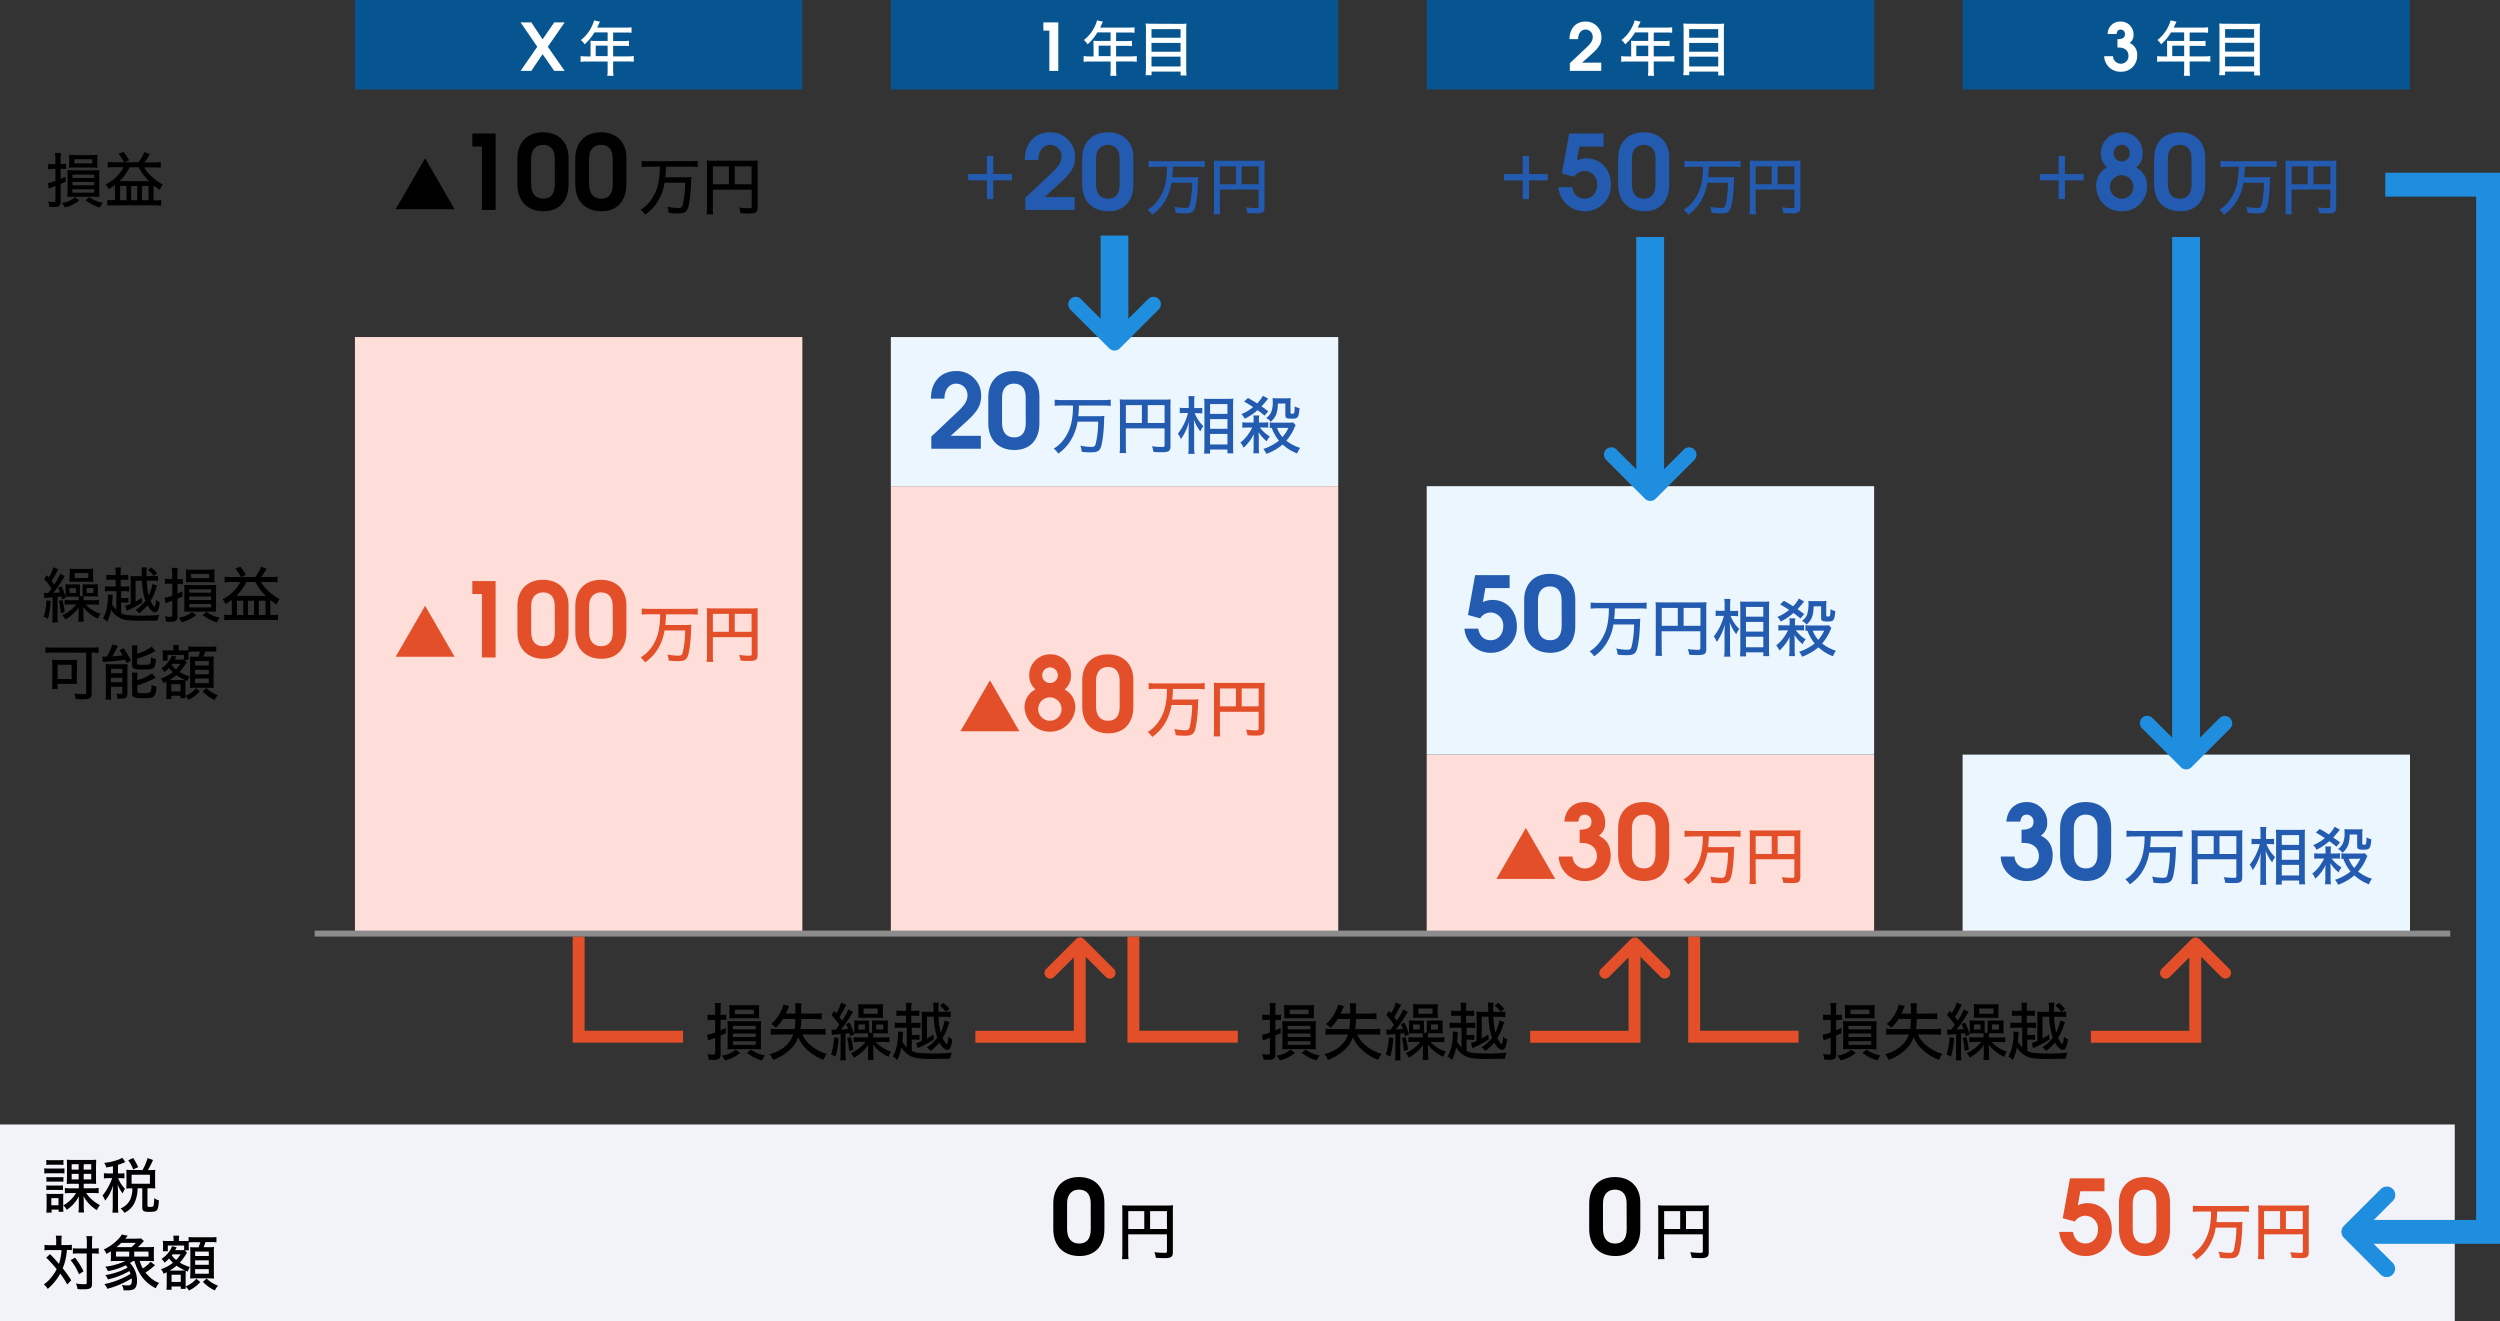
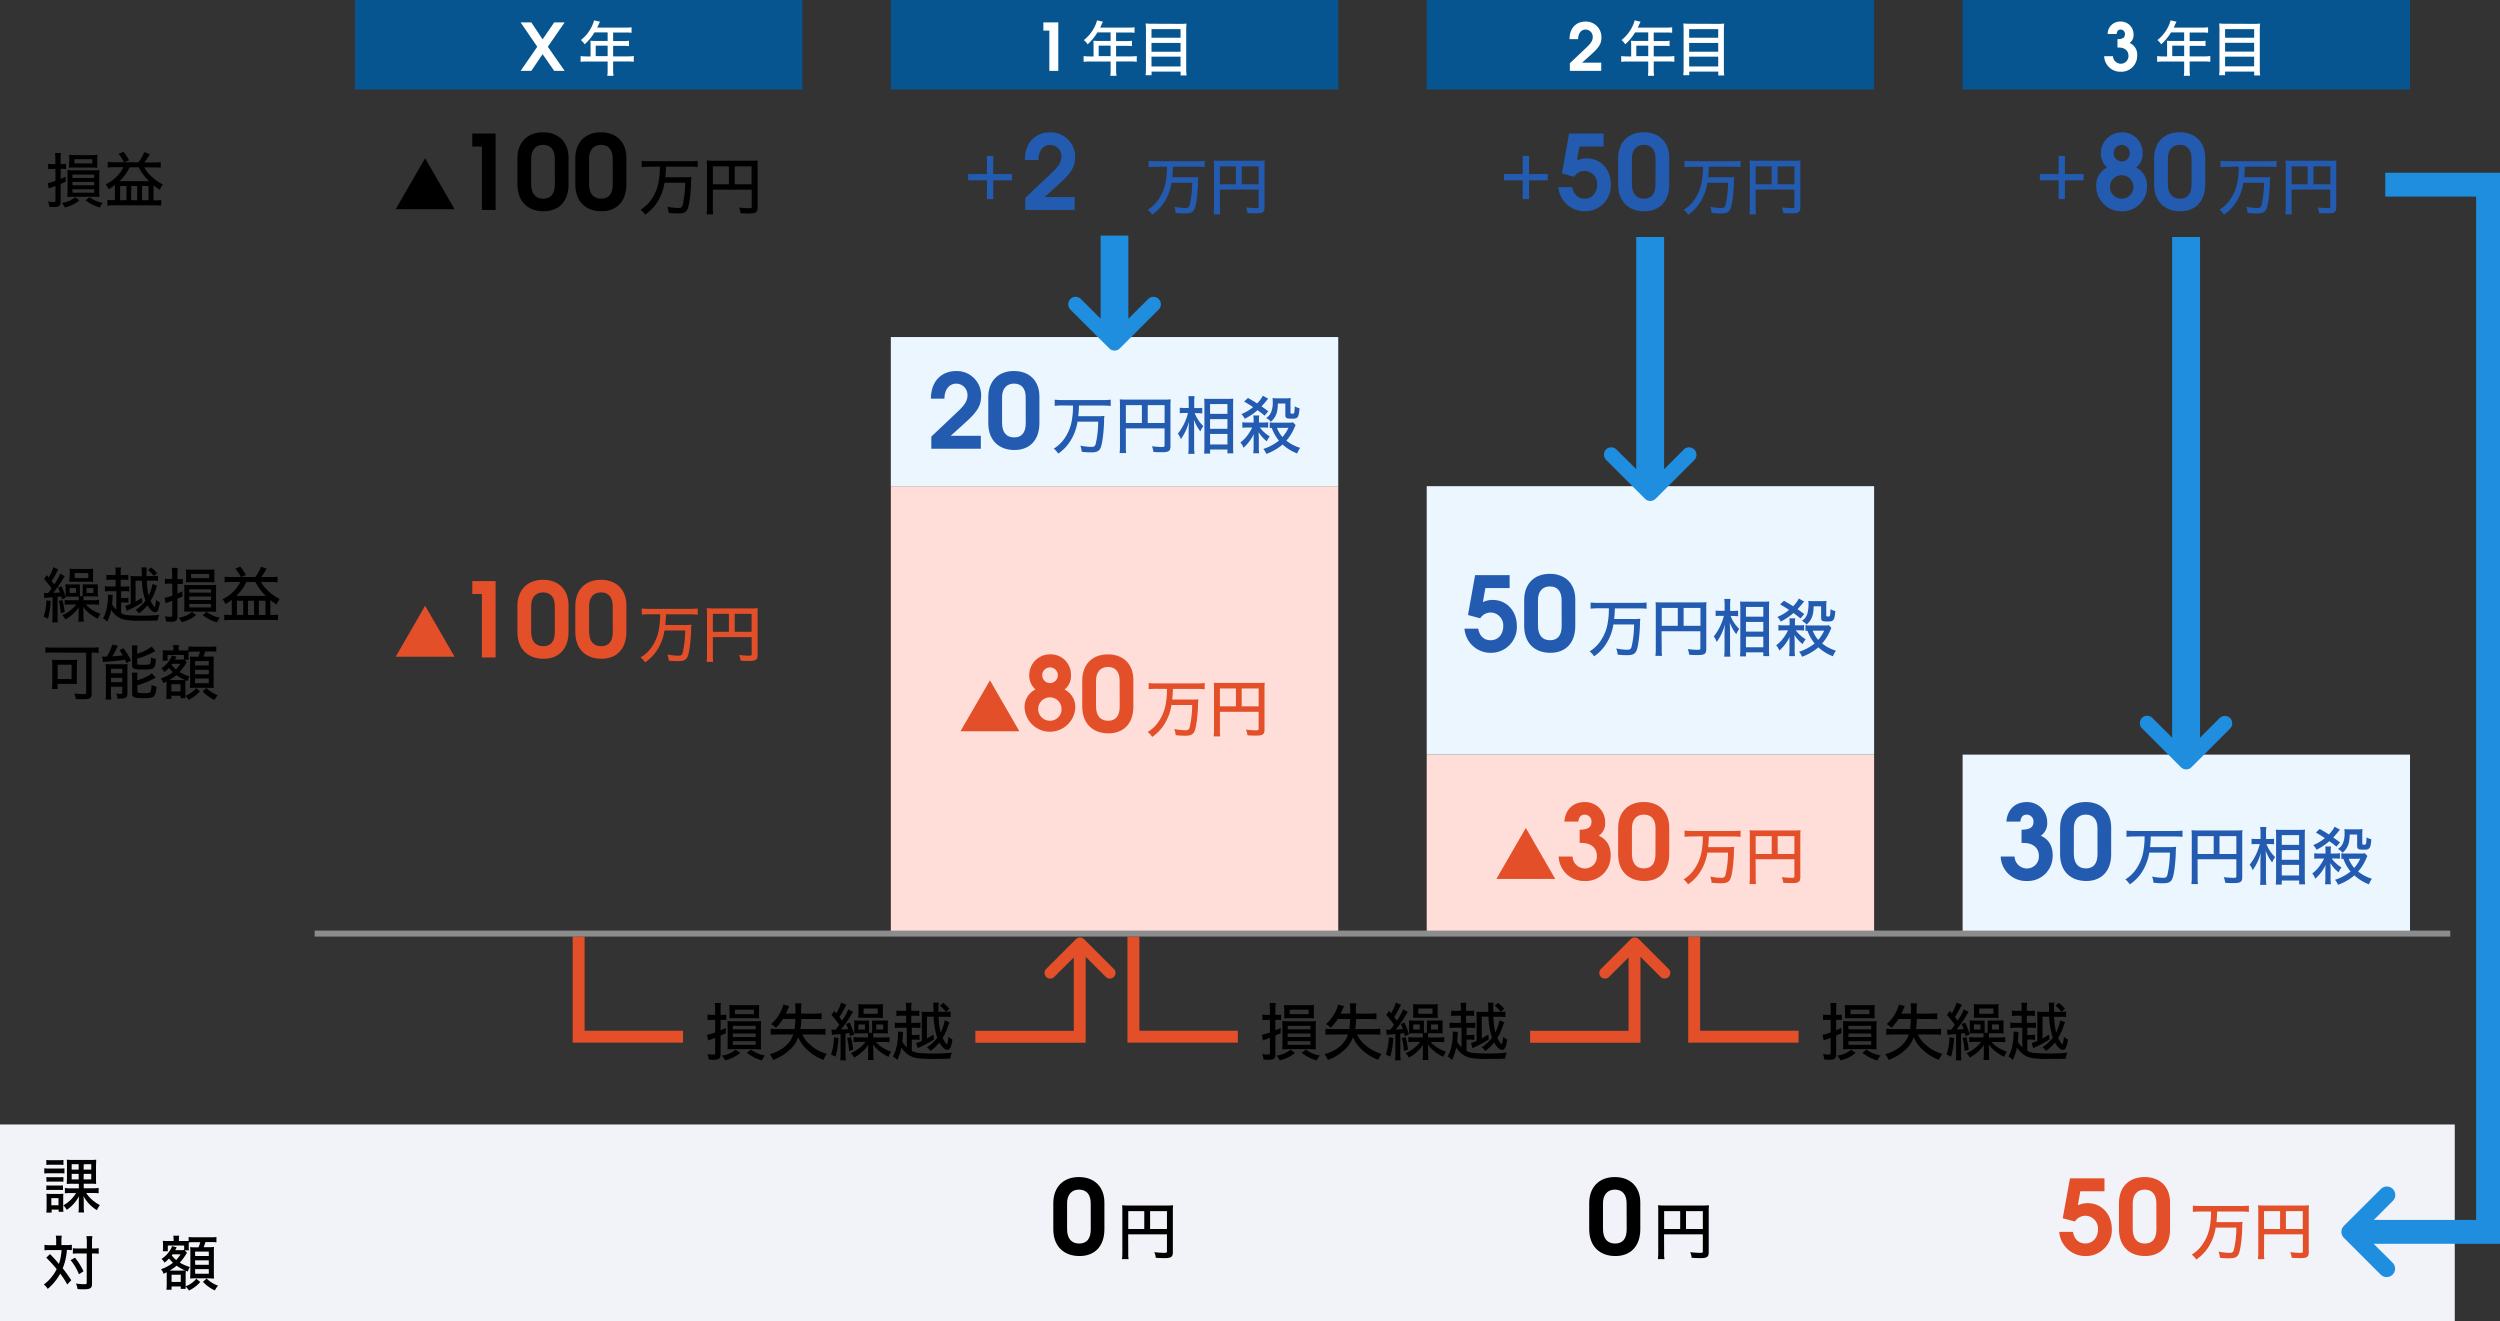
<svg xmlns="http://www.w3.org/2000/svg" id="レイヤー_1" data-name="レイヤー 1" viewBox="0 0 838.17 443">
  <rect x="0" y="0" width="838.17" height="443" fill="#333333" stroke="none" />
  <defs>
    <style>.cls-1{fill:#f2f2f9;}.cls-2{fill:#e34f28;}.cls-3{fill:#ffdeda;}.cls-4{fill:#ecf6fe;}.cls-5{fill:#235bb1;}.cls-6{fill:none;stroke:#8c8c8c;stroke-miterlimit:10;stroke-width:2px;}.cls-7{fill:#1f8ede;}.cls-8{fill:#065590;}.cls-9{fill:#fff;}.cls-10{fill:#fdfeff;}</style>
  </defs>
  <g id="繰越控除">
    <g id="OL">
      <rect class="cls-1" y="377" width="823" height="66" />
      <path d="M24.85,651.68a8.81,8.81,0,0,0,1.6.1H30a10.86,10.86,0,0,0,1.6-.08v1.72a14.24,14.24,0,0,0-1.48-.06H26.45a11.76,11.76,0,0,0-1.6.08Zm.68-2.8a8.1,8.1,0,0,0,1.54.1h2.66a8.23,8.23,0,0,0,1.54-.1v1.7a9.51,9.51,0,0,0-1.54-.08H27.07a9.51,9.51,0,0,0-1.54.08Zm0,17.67c.06-.59.1-1.31.1-1.95v-2.81a12.35,12.35,0,0,0-.08-1.57,11.47,11.47,0,0,0,1.6.06h2.7a12.09,12.09,0,0,0,1.4-.06,13.55,13.55,0,0,0-.06,1.49v3.09a10.72,10.72,0,0,0,.08,1.48H29.67v-.73H27.31v1Zm0-11.93a10.87,10.87,0,0,0,1.3.06H30a9.49,9.49,0,0,0,1.26-.06v1.59a11.13,11.13,0,0,0-1.26-.05H26.89a11.47,11.47,0,0,0-1.3.05Zm0,2.8a10.87,10.87,0,0,0,1.3.06h3a10.27,10.27,0,0,0,1.28-.06V659a9.26,9.26,0,0,0-1.3-.06h-3a9.12,9.12,0,0,0-1.28.06Zm1.68,6.66h2.4V661.7h-2.4Zm7-7.2a14.71,14.71,0,0,0-1.82.08c0-.22,0-.84.06-1.84v-4.46c0-1,0-1.42-.06-1.86a12.55,12.55,0,0,0,1.74.08h6.46a10.43,10.43,0,0,0,1.66-.08c0,.22,0,.86-.06,1.9V655c0,.78,0,1.44.06,1.94a15.75,15.75,0,0,0-1.9-.08H38.07v1.52h3a10.51,10.51,0,0,0,2-.12v1.81a12.37,12.37,0,0,0-1.88-.09H38.91a10.67,10.67,0,0,0,1.4,1.74,13.07,13.07,0,0,0,3.18,2.31,10.29,10.29,0,0,0-1,1.69A12,12,0,0,1,38,661c.06.91.08,1.23.08,1.69v1.92a11.14,11.14,0,0,0,.12,1.88h-1.9a11.76,11.76,0,0,0,.12-1.87V662.7c0-.58,0-.88.06-1.65a12.53,12.53,0,0,1-4.1,4.57,6.4,6.4,0,0,0-1.14-1.5,12.16,12.16,0,0,0,2.9-2.3A11.94,11.94,0,0,0,35.49,660h-1.9a12,12,0,0,0-1.84.09v-1.81a10.17,10.17,0,0,0,1.92.12h2.76v-1.52Zm-.18-6.55v1.81h2.34v-1.81Zm0,3.22v1.87h2.34v-1.87Zm4-1.41h2.56v-1.81H38.07Zm0,3.28h2.56v-1.87H38.07Z" transform="translate(-10 -260)" />
-       <path d="M47.86,651c-.74.16-1.12.24-2.22.42a4.76,4.76,0,0,0-.7-1.54,18.51,18.51,0,0,0,5.2-1.26,5.47,5.47,0,0,0,.84-.48L52,649.6l-.52.22a13.59,13.59,0,0,1-1.92.7v2.9h.76a8.35,8.35,0,0,0,1.38-.08v1.74a8.5,8.5,0,0,0-1.38-.08h-.7a10.11,10.11,0,0,0,2.28,3.56,9.33,9.33,0,0,0-.78,1.56,11.07,11.07,0,0,1-1.68-3c.06.6.12,2,.12,2.58v4.46a17.53,17.53,0,0,0,.12,2.4h-2a18.78,18.78,0,0,0,.12-2.4v-4c0-.5.08-2.1.12-2.76a14.21,14.21,0,0,1-2.68,5.14,5.67,5.67,0,0,0-.9-1.7,14.56,14.56,0,0,0,2-3A18.28,18.28,0,0,0,47.62,655H46.48a8.89,8.89,0,0,0-1.64.1v-1.78a8.89,8.89,0,0,0,1.64.1h1.38Zm9.92,1.28a16.78,16.78,0,0,0,1.68-4l1.84.62a25.69,25.69,0,0,1-1.72,3.38h.86a13.42,13.42,0,0,0,1.64-.08,9,9,0,0,0-.08,1.36V657a11.28,11.28,0,0,0,.08,1.46,13.42,13.42,0,0,0-1.64-.08h-1v5.78c0,.42.12.48,1,.48.6,0,.84-.08,1-.34a8.77,8.77,0,0,0,.24-2.62,4.4,4.4,0,0,0,1.6.76c-.14,2.06-.28,2.7-.62,3.2s-.94.66-2.76.66-2.2-.32-2.2-1.62v-6.3H56.14a12.14,12.14,0,0,1-.86,4.46,7.16,7.16,0,0,1-3.58,3.78,5.26,5.26,0,0,0-1.28-1.46,6.18,6.18,0,0,0,3.26-3,9.24,9.24,0,0,0,.7-3.74H53.9a12.28,12.28,0,0,0-1.56.08c0-.5.06-1,.06-1.48V653.6c0-.44,0-.94-.06-1.42a12.82,12.82,0,0,0,1.58.08Zm-3.14-.2A11.56,11.56,0,0,0,53,649l1.64-.76a19,19,0,0,1,1.68,3.08Zm-.52,4.78h6.14v-3H54.12Z" transform="translate(-10 -260)" />
      <path d="M28.83,676.28a9.77,9.77,0,0,0-.12-2h2a13.4,13.4,0,0,0-.12,1.94v1.22h1.62a10.6,10.6,0,0,0,1.88-.12v1.82a11.27,11.27,0,0,0-1.66-.08,20.07,20.07,0,0,1-1.4,6.16,49,49,0,0,1,2.86,4l-1.34,1.42A29.39,29.39,0,0,0,30.19,687,18,18,0,0,1,26,692.12a5.42,5.42,0,0,0-1.3-1.48,13.22,13.22,0,0,0,2.94-2.94A12.66,12.66,0,0,0,29,685.5a41,41,0,0,0-3.5-3.84l1.26-1.2a41.23,41.23,0,0,1,3,3.3,18.17,18.17,0,0,0,.88-4.66H26.75a12.09,12.09,0,0,0-1.84.1v-1.84a13.91,13.91,0,0,0,1.92.12h2Zm6.32,5.38A23.32,23.32,0,0,1,38,686.22l-1.52,1a17.91,17.91,0,0,0-2.82-4.74Zm1.18-1.42a12.62,12.62,0,0,0-1.9.1v-1.86a12.15,12.15,0,0,0,1.9.1h2.78v-1.86a12.57,12.57,0,0,0-.14-2.28h2a17,17,0,0,0-.12,2.28v1.86h.34a11.74,11.74,0,0,0,1.9-.12v1.9l-.44-.06a13.06,13.06,0,0,0-1.46-.06h-.34v9.92c0,1-.1,1.34-.46,1.64s-1,.46-2.28.46c-.64,0-1.34,0-2.12-.08a6.21,6.21,0,0,0-.54-1.86,18.78,18.78,0,0,0,2.54.24c.92,0,1.08-.06,1.08-.5v-9.82Z" transform="translate(-10 -260)" />
-       <path d="M56.86,682.76a12.32,12.32,0,0,0,1,2.5,9.77,9.77,0,0,0,2.6-2.22L62,684.18c-.34.26-.44.36-1.18,1a15.8,15.8,0,0,1-2.06,1.46,13.92,13.92,0,0,0,2,2,8.57,8.57,0,0,0,2.62,1.5,6.26,6.26,0,0,0-1.16,1.76,12.39,12.39,0,0,1-5.14-4.6,17.14,17.14,0,0,1-2-4.52h-.5a8.43,8.43,0,0,1-1,.68,8.41,8.41,0,0,1,2.36,6c0,1.4-.38,2.38-1.1,2.78a5,5,0,0,1-2.24.36c-.34,0-.72,0-1.16,0a5.12,5.12,0,0,0-.58-1.8,10.59,10.59,0,0,0,1.78.16c.74,0,1-.06,1.22-.32a2.06,2.06,0,0,0,.32-1.42,3.55,3.55,0,0,0,0-.64A29.63,29.63,0,0,1,46,692.08a6.34,6.34,0,0,0-1-1.56,27.92,27.92,0,0,0,8.76-3.42c-.14-.38-.2-.54-.38-.94a27.28,27.28,0,0,1-7.2,2.8,4.41,4.41,0,0,0-.86-1.46A23.45,23.45,0,0,0,52.78,685a4.06,4.06,0,0,0-.62-.78,21.36,21.36,0,0,1-6,1.94,5.5,5.5,0,0,0-.86-1.48,22.12,22.12,0,0,0,6.74-1.9H49.12c-.84,0-1.38,0-2,.06a15.69,15.69,0,0,0,.06-1.7V679.5c-.58.38-.82.52-1.5.9a4.86,4.86,0,0,0-.88-1.5,15.45,15.45,0,0,0,4.46-3.08,7.84,7.84,0,0,0,1.58-1.94l2,.42a5.42,5.42,0,0,0-.46.52,3.38,3.38,0,0,1-.4.46h3.4a12.75,12.75,0,0,0,1.88-.1l1,.9c-.22.22-.22.22-.72.76s-.86.86-1.32,1.28h3.3a19.09,19.09,0,0,0,2.14-.08,13.83,13.83,0,0,0-.08,1.7v1.38a13,13,0,0,0,.08,1.7c-.52,0-1.14-.06-2-.06Zm-3.54-1.46v-1.68H48.9v1.68Zm.78-3.18a15.35,15.35,0,0,0,1.42-1.42H50.68c-.54.52-1,.9-1.62,1.42Zm5.68,3.18v-1.68H55v1.68Z" transform="translate(-10 -260)" />
      <path d="M71.74,677.58H66.26v1.92H64.58a8.06,8.06,0,0,0,.08-1.2v-1a11.21,11.21,0,0,0-.08-1.3,13.48,13.48,0,0,0,1.62.06h2v-.5a5,5,0,0,0-.12-1.28h2a5.69,5.69,0,0,0-.1,1.3v.48h1.8a12.39,12.39,0,0,0,1.46,0v-1.34a13.06,13.06,0,0,0,2,.1H80.5a12.12,12.12,0,0,0,2.06-.1v1.8a14.86,14.86,0,0,0-2.06-.1H78.88c-.2.64-.36,1.12-.6,1.72h1.58a12.66,12.66,0,0,0,1.9-.08,16.13,16.13,0,0,0-.06,1.8v6.8c0,.86,0,1.32.06,2-.68,0-1.16-.07-1.72-.07H75.38a15.87,15.87,0,0,0-1.62.07c0-.52.06-1.32.06-1.82V680a18.12,18.12,0,0,0-.08-1.88,12,12,0,0,0,1.7.06h1.12a15.38,15.38,0,0,0,.6-1.72H75.22a18.23,18.23,0,0,0-1.94.09c0,.32,0,.45,0,.85v.56a6.24,6.24,0,0,0,.06,1.24h-1.4l.76.84-.08.1c-.12.18-.14.18-.24.34a16.62,16.62,0,0,1-2.1,2.84,15.32,15.32,0,0,0,3.38,1.48,4.64,4.64,0,0,0-.66,1.52l-.7-.28a14.89,14.89,0,0,0-.06,1.6v3.62a8.07,8.07,0,0,0,1.44-.7,9.16,9.16,0,0,0,2.14-1.82l1.32,1.08a11.76,11.76,0,0,1-3.8,2.86,6,6,0,0,0-1.1-1.36,6.07,6.07,0,0,0,0,.8H70.6v-.82H67.52v1.1H65.8a15,15,0,0,0,.1-1.86v-3c0-.36,0-.56,0-1-.34.18-.54.28-1.06.52a3.79,3.79,0,0,0-.88-1.52A12.82,12.82,0,0,0,68,683.34a9.34,9.34,0,0,1-1.32-1.42,11.06,11.06,0,0,1-1.52,1.4,5.72,5.72,0,0,0-1-1.26A9.08,9.08,0,0,0,67,679.2a5,5,0,0,0,.66-1.4l1.58.38c-.06.12-.1.18-.16.32l-.36.64h1.72a6.76,6.76,0,0,0,1.3-.08Zm-.86,8.4c.56,0,1,0,1.24,0a15.82,15.82,0,0,1-2.92-1.64A14.68,14.68,0,0,1,66.84,686h4Zm-3.36,3.82H70.6v-2.42H67.52Zm.32-9.26c-.12.16-.16.22-.26.34a9.23,9.23,0,0,0,1.48,1.56,12.38,12.38,0,0,0,1.48-1.9Zm7.6.56H80v-1.48h-4.6Zm0,2.94H80v-1.49h-4.6Zm0,3H80V685.5h-4.6Zm3.84,1.62a10.59,10.59,0,0,0,3.82,2.38,7.17,7.17,0,0,0-1.06,1.6,12.51,12.51,0,0,1-4-2.88Z" transform="translate(-10 -260)" />
      <path d="M371.93,681.11c-5.26,0-8.79-3.25-8.79-9v-8.7c0-5.4,3.32-8.78,8.58-8.78s8.55,3.35,8.55,8.54v8.94C380.27,677.86,377,681.11,371.93,681.11Zm3.75-17.7c0-2.94-1.42-4.57-3.92-4.57s-4,1.73-4,4.57V672c0,3.19,1.42,4.92,4.05,4.92,2.47,0,3.89-1.52,3.89-4.82Z" transform="translate(-10 -260)" />
      <path d="M388.27,679.79a14.68,14.68,0,0,0,.1,2.35h-2.2a18.73,18.73,0,0,0,.12-2.44V666.08a18.14,18.14,0,0,0-.08-2,18.45,18.45,0,0,0,2.18.09h12.77a16,16,0,0,0,2.14-.09,19.91,19.91,0,0,0-.08,2.14v13.59c0,1.58-.57,2-2.82,2-.82,0-2-.05-2.89-.11a6.76,6.76,0,0,0-.51-1.89,31.63,31.63,0,0,0,3.24.23c.86,0,1-.08,1-.52v-5.69h-13Zm5.37-13.74h-5.37v6h5.37Zm7.6,6v-6h-5.65v6Z" transform="translate(-10 -260)" />
      <path d="M551.6,681.11c-5.27,0-8.79-3.25-8.79-9v-8.7c0-5.4,3.32-8.78,8.58-8.78s8.55,3.35,8.55,8.54v8.94C559.94,677.86,556.62,681.11,551.6,681.11Zm3.75-17.7c0-2.94-1.43-4.57-3.92-4.57s-4,1.73-4,4.57V672c0,3.19,1.43,4.92,4.06,4.92,2.46,0,3.89-1.52,3.89-4.82Z" transform="translate(-10 -260)" />
      <path d="M567.93,679.79a13.15,13.15,0,0,0,.11,2.35h-2.21a16.81,16.81,0,0,0,.13-2.44V666.08a15.64,15.64,0,0,0-.09-2,18.74,18.74,0,0,0,2.19.09h12.77a16.13,16.13,0,0,0,2.14-.09,19.43,19.43,0,0,0-.09,2.14v13.59c0,1.58-.56,2-2.81,2-.82,0-2.06-.05-2.9-.11a6.72,6.72,0,0,0-.5-1.89,31.29,31.29,0,0,0,3.23.23c.86,0,1-.08,1-.52v-5.69h-13Zm5.38-13.74h-5.38v6h5.38Zm7.6,6v-6h-5.65v6Z" transform="translate(-10 -260)" />
      <path class="cls-2" d="M709.3,681.11a8.76,8.76,0,0,1-8.9-8.1H705c.45,2.49,1.94,3.88,4.16,3.88,2.49,0,4.22-1.94,4.22-4.72a4.29,4.29,0,0,0-4.16-4.57,4.17,4.17,0,0,0-3.56,1.94l-4.09-1.11L704,655.06h11.56v4.34h-8.1l-.83,4.7a7.52,7.52,0,0,1,3.29-.72c4.68,0,8.1,3.7,8.1,8.72A8.66,8.66,0,0,1,709.3,681.11Z" transform="translate(-10 -260)" />
      <path class="cls-2" d="M729.21,681.11c-5.27,0-8.79-3.25-8.79-9v-8.7c0-5.4,3.31-8.78,8.58-8.78s8.55,3.35,8.55,8.54v8.94C737.55,677.86,734.23,681.11,729.21,681.11Zm3.74-17.7c0-2.94-1.42-4.57-3.91-4.57s-4,1.73-4,4.57V672c0,3.19,1.42,4.92,4.06,4.92,2.46,0,3.88-1.52,3.88-4.82Z" transform="translate(-10 -260)" />
      <path class="cls-2" d="M747.72,666.18a21.07,21.07,0,0,0-2.51.13v-2.1a23.07,23.07,0,0,0,2.51.12h13.76a23.81,23.81,0,0,0,2.5-.12v2.1a21,21,0,0,0-2.5-.13h-8.15a30.67,30.67,0,0,1-.23,3.57h6.18a21.08,21.08,0,0,0,2.6-.1,10.65,10.65,0,0,0-.13,2.07c-.12,3.72-.61,7.31-1.13,8.55s-1.34,1.6-3.28,1.6c-.69,0-1.49,0-3.08-.19a6.44,6.44,0,0,0-.47-2.06,19.44,19.44,0,0,0,3.7.42c.92,0,1.26-.23,1.47-1.07a34.29,34.29,0,0,0,.82-7.39h-6.93a17,17,0,0,1-2.52,6.65,14.33,14.33,0,0,1-4,4.06,5.84,5.84,0,0,0-1.51-1.66,12,12,0,0,0,3.15-2.79,15,15,0,0,0,3-7.23,25.41,25.41,0,0,0,.32-4.43Z" transform="translate(-10 -260)" />
      <path class="cls-2" d="M769.06,679.79a13.15,13.15,0,0,0,.11,2.35H767a18.39,18.39,0,0,0,.13-2.44V666.08a15.64,15.64,0,0,0-.09-2,18.64,18.64,0,0,0,2.19.09H782a16.13,16.13,0,0,0,2.14-.09,17.21,17.21,0,0,0-.09,2.14v13.59c0,1.58-.56,2-2.81,2-.82,0-2.06-.05-2.9-.11a6.72,6.72,0,0,0-.5-1.89,31.29,31.29,0,0,0,3.23.23c.86,0,1-.08,1-.52v-5.69h-13Zm5.38-13.74h-5.38v6h5.38Zm7.6,6v-6h-5.65v6Z" transform="translate(-10 -260)" />
      <path class="cls-2" d="M383.44,584.85l-10-10a1.91,1.91,0,0,0-1.34-.55,2,2,0,0,0-1.35.55l-10,10a1.9,1.9,0,0,0,2.69,2.69h0L370,581v24.6H337v4h37V580.79l6.75,6.75A1.91,1.91,0,0,0,384,586.2,1.91,1.91,0,0,0,383.44,584.85Z" transform="translate(-10 -260)" />
      <polygon class="cls-2" points="196 345.57 196 314 192 314 192 349.57 229 349.57 229 345.57 196 345.57" />
      <path d="M248.75,601.93a12.82,12.82,0,0,0-1.53.1v-1.91a6.31,6.31,0,0,0,1.55.13h1v-1.83a13.2,13.2,0,0,0-.13-2.14h2.06a14.45,14.45,0,0,0-.1,2.1v1.87h.67a5.87,5.87,0,0,0,1.24-.09V602a7.33,7.33,0,0,0-1.22-.08h-.69v3.5c.79-.35,1-.42,1.76-.79v1.78c-.4.17-1,.44-1.76.76v6.32c0,1.38-.57,1.83-2.36,1.83-.48,0-1.07-.05-1.65-.09a5.45,5.45,0,0,0-.43-1.87,10.09,10.09,0,0,0,1.89.21c.57,0,.72-.12.72-.63v-5c-.3.13-.53.21-1.28.49-.57.21-.8.29-1.07.42l-.36-1.94a11.94,11.94,0,0,0,2.71-.77v-4.2ZM258.16,613a11.8,11.8,0,0,1-5.1,2.5,6.35,6.35,0,0,0-1.1-1.59,9,9,0,0,0,4.71-2ZM256,611.75c-.91,0-1.41,0-2.1.07,0-.53.06-1,.06-2v-5.4c0-.93,0-1.47-.06-2.08.54,0,1,.06,2,.06h7.27a15.05,15.05,0,0,0,2-.08c0,.57-.06,1.11-.06,2.1v5.4a16.88,16.88,0,0,0,.06,2c-.71,0-1.21-.07-2.12-.07Zm-1.43-13.33a10.46,10.46,0,0,0-.09-1.49,18.34,18.34,0,0,0,2,.08h5.9a19.94,19.94,0,0,0,2.17-.08,11,11,0,0,0-.07,1.43V600a9.06,9.06,0,0,0,.07,1.42c-.59,0-1.22-.06-2.13-.06H256.6c-.86,0-1.47,0-2.1.06a9.21,9.21,0,0,0,.09-1.46Zm1.15,6.68h7.63v-1.18h-7.63Zm0,2.58h7.63V606.5h-7.63Zm0,2.61h7.63v-1.2h-7.63ZM256.4,600h6.34v-1.5H256.4Zm5.39,11.88a11.21,11.21,0,0,0,4.69,2,8.61,8.61,0,0,0-1.06,1.65,14.52,14.52,0,0,1-5-2.56Z" transform="translate(-10 -260)" />
      <path d="M272.52,601.61a16.08,16.08,0,0,1-2.41,3,4.87,4.87,0,0,0-1.58-1.26,13,13,0,0,0,3.26-4.26,9.48,9.48,0,0,0,.84-2.31l2,.53a9,9,0,0,0-.61,1.32c-.15.38-.3.69-.55,1.2h3.21c0-.42,0-.57,0-.8a13.61,13.61,0,0,0-.14-2.65h2.18a21.07,21.07,0,0,0-.13,3.45H283a14.75,14.75,0,0,0,2.48-.15v2.08a19.88,19.88,0,0,0-2.48-.13h-4.35a24.37,24.37,0,0,1-.29,3.38h5.92a15.65,15.65,0,0,0,2.48-.14v2.07a21.26,21.26,0,0,0-2.5-.12H279a9.65,9.65,0,0,0,2.78,3.59,13.66,13.66,0,0,0,5.43,2.92,9.81,9.81,0,0,0-1.13,2,15.75,15.75,0,0,1-5.27-3.21,12.23,12.23,0,0,1-3.21-4.37,10,10,0,0,1-2.88,4.27,16.61,16.61,0,0,1-5.52,3.34,7.44,7.44,0,0,0-1.14-1.92c4-1.09,6.83-3.42,7.9-6.61h-5.11a23.93,23.93,0,0,0-2.45.12v-2.07a16,16,0,0,0,2.33.14h5.67a31.66,31.66,0,0,0,.25-3.38Z" transform="translate(-10 -260)" />
      <path d="M291.13,608a27.69,27.69,0,0,1-1,6.25l-1.51-.71a19.37,19.37,0,0,0,1-5.77Zm-2.37-2.84a6.45,6.45,0,0,0,1,.07l.4,0c.61-.8.78-1,1.22-1.65a29.94,29.94,0,0,0-2.62-3.29l.94-1.37c.32.38.51.57.67.8a12.72,12.72,0,0,0,1.62-3.59l1.78.76a19.45,19.45,0,0,0-.94,1.72c-.36.67-.86,1.55-1.41,2.39l.91,1.18a17.64,17.64,0,0,0,2.07-3.78l1.62.88c-.21.3-.31.44-.65,1a44,44,0,0,1-3.4,4.89c1.38-.08,1.76-.1,2.39-.19-.23-.56-.35-.86-.71-1.68l1.2-.46a20.7,20.7,0,0,1,1.51,4l-1.37.53c-.1-.47-.12-.61-.21-1l-1.3.15V613a13.57,13.57,0,0,0,.13,2.5H291.7a15.37,15.37,0,0,0,.12-2.5v-6.3c-.38,0-.59.07-1.66.13a8.08,8.08,0,0,0-1.24.17Zm6.51,2.54a32,32,0,0,1,.8,4.24l-1.39.4A25.11,25.11,0,0,0,294,608Zm5.73-.25a6.37,6.37,0,0,0,0-1c-.32,0-.53,0-.86,0h-2.52a8.07,8.07,0,0,0-1.26.07,12.71,12.71,0,0,0,.06-1.35v-1.66a8.54,8.54,0,0,0-.08-1.4,13.56,13.56,0,0,0,1.46.06H300c.67,0,1.11,0,1.39,0,0,.42,0,.82,0,1.32v1.77c0,.48,0,.6,0,1h1c0-.39,0-.65,0-1v-1.79a9.3,9.3,0,0,0-.05-1.32,11.17,11.17,0,0,0,1.35,0h2.85a7.23,7.23,0,0,0,1.11-.06c0,.27,0,.71,0,1.15v2.15a7,7,0,0,0,.07,1.11,9.46,9.46,0,0,0-1.28-.07h-2.8c-.31,0-.5,0-.86,0a6.22,6.22,0,0,0,0,1v.4h3.36a12.63,12.63,0,0,0,2.08-.13v1.74c-.65-.06-1.32-.1-2.08-.1h-2.5a9.34,9.34,0,0,0,1.32,1.24,12.08,12.08,0,0,0,3.82,2,6.78,6.78,0,0,0-.88,1.74,13.6,13.6,0,0,1-3.17-2,9,9,0,0,1-2-2.18c0,.9.06,1.39.06,2v1.31a11.54,11.54,0,0,0,.13,1.93h-2a12.44,12.44,0,0,0,.13-2v-1.28c0-.69,0-1.13.06-1.82a10.25,10.25,0,0,1-1.57,1.93,15.37,15.37,0,0,1-3.2,2.39,4.31,4.31,0,0,0-1.11-1.51,13.12,13.12,0,0,0,3.89-2.58,11.26,11.26,0,0,0,1.07-1.2h-1.93a15,15,0,0,0-2.08.1v-1.71a13.57,13.57,0,0,0,2.08.1H301Zm-3.19-9.32a9.22,9.22,0,0,0-.09-1.49,13.22,13.22,0,0,0,1.7.08h4.75a14.51,14.51,0,0,0,1.91-.08,9.42,9.42,0,0,0-.08,1.44v1.79a13.58,13.58,0,0,0,.06,1.43c-.5,0-1-.07-1.76-.07h-4.88a14.48,14.48,0,0,0-1.7,0,7.75,7.75,0,0,0,.09-1.43Zm-.05,7.05H300v-1.7h-2.19Zm1.77-5.29h4.74v-1.76h-4.74Zm4.24,5.29h2.35v-1.7h-2.35Z" transform="translate(-10 -260)" />
      <path d="M314,604.57h-2a9.74,9.74,0,0,0-2,.13v-1.89a10.2,10.2,0,0,0,2,.13h1.79v-2.4h-1.41a10.71,10.71,0,0,0-1.85.11V598.8a10.79,10.79,0,0,0,1.85.1h1.41v-.69a9.26,9.26,0,0,0-.13-2h2a9.1,9.1,0,0,0-.13,2v.69h.82a9.94,9.94,0,0,0,1.87-.1v1.85a10.82,10.82,0,0,0-1.87-.11h-.82v2.4h1.07a9.73,9.73,0,0,0,2-.13v1.89a9.37,9.37,0,0,0-2-.13h-.9V607h.88a9,9,0,0,0,1.7-.11v1.79a8.71,8.71,0,0,0-1.72-.13h-.86v3.78a5.59,5.59,0,0,0,2.37.7c1,.1,3.26.18,4.94.18a54.44,54.44,0,0,0,6.13-.29,8.17,8.17,0,0,0-.57,2c-1.4.07-2.79.09-5.23.09a35.51,35.51,0,0,1-5.6-.23,7,7,0,0,1-4.12-1.89,8.35,8.35,0,0,1-1.41-1.7,16,16,0,0,1-1.4,4.22,5.15,5.15,0,0,0-1.47-1.22,11.76,11.76,0,0,0,1.2-3,20.26,20.26,0,0,0,.54-4.52,6.46,6.46,0,0,0-.06-.82l1.76.13c0,.4-.06.58-.08,1.17-.07,1-.11,1.47-.17,2.08a8.64,8.64,0,0,0,1.47,1.91Zm7.79,7.56a5.17,5.17,0,0,0-1.05-1,13.23,13.23,0,0,0,3.49-3.22,24.25,24.25,0,0,1-1.2-7.05h-2.25v7.31c.72-.4,1.1-.61,2.17-1.31l.18,1.62a32.3,32.3,0,0,1-4.59,2.52c-.42.19-.59.27-.87.42l-.52-1.74a13.33,13.33,0,0,0,1.91-.69v-7.82a18.5,18.5,0,0,0-.08-2,17.14,17.14,0,0,0,2,.08h2c0-.4,0-.77,0-1a16.84,16.84,0,0,0-.13-2.08h1.89a13.84,13.84,0,0,0-.1,2.12c0,.23,0,.35,0,.94h2.2a10.35,10.35,0,0,0,1.87-.1V601a13.66,13.66,0,0,0-1.89-.1h-2.14a29.07,29.07,0,0,0,.67,5.27,14.92,14.92,0,0,0,1.37-4.07l1.63.63c-.14.31-.23.52-.42,1a17.74,17.74,0,0,1-1.91,4.26c.57,1.13,1.18,2.06,1.39,2.06a.23.23,0,0,0,.19-.19,11.07,11.07,0,0,0,.37-2.31,3.57,3.57,0,0,0,1.35.94c-.4,2.61-.84,3.49-1.68,3.49s-1.81-.86-2.69-2.46a17.14,17.14,0,0,1-2.92,2.81Zm4.47-15.89a12,12,0,0,1,2.06,2l-1.19,1a11.49,11.49,0,0,0-2-2.08Z" transform="translate(-10 -260)" />
      <path class="cls-2" d="M569.44,584.85l-10-10a1.91,1.91,0,0,0-1.34-.55,2,2,0,0,0-1.35.55l-10,10a1.9,1.9,0,0,0,2.69,2.69h0L556,581v24.6H523v4h37V580.79l6.75,6.75A1.91,1.91,0,0,0,570,586.2,1.91,1.91,0,0,0,569.44,584.85Z" transform="translate(-10 -260)" />
      <polygon class="cls-2" points="382 345.57 382 314 378 314 378 349.57 415 349.57 415 345.57 382 345.57" />
      <path d="M434.75,601.93a12.82,12.82,0,0,0-1.53.1v-1.91a6.31,6.31,0,0,0,1.55.13h1v-1.83a13.2,13.2,0,0,0-.13-2.14h2.06a14.45,14.45,0,0,0-.1,2.1v1.87h.67a5.87,5.87,0,0,0,1.24-.09V602a7.33,7.33,0,0,0-1.22-.08h-.69v3.5c.79-.35,1-.42,1.76-.79v1.78c-.4.17-1,.44-1.76.76v6.32c0,1.38-.57,1.83-2.36,1.83-.48,0-1.07-.05-1.65-.09a5.45,5.45,0,0,0-.43-1.87,10.09,10.09,0,0,0,1.89.21c.57,0,.72-.12.72-.63v-5c-.3.13-.53.21-1.28.49-.57.21-.8.29-1.07.42l-.36-1.94a11.94,11.94,0,0,0,2.71-.77v-4.2ZM444.16,613a11.8,11.8,0,0,1-5.1,2.5,6.35,6.35,0,0,0-1.1-1.59,9,9,0,0,0,4.71-2ZM442,611.75c-.91,0-1.41,0-2.1.07,0-.53.06-1,.06-2v-5.4c0-.93,0-1.47-.06-2.08.54,0,1,.06,2,.06h7.27a15.05,15.05,0,0,0,2-.08c0,.57-.06,1.11-.06,2.1v5.4a16.88,16.88,0,0,0,.06,2c-.71,0-1.21-.07-2.12-.07Zm-1.43-13.33a10.46,10.46,0,0,0-.09-1.49,18.34,18.34,0,0,0,2,.08h5.9a19.94,19.94,0,0,0,2.17-.08,11,11,0,0,0-.07,1.43V600a9.06,9.06,0,0,0,.07,1.42c-.59,0-1.22-.06-2.13-.06H442.6c-.86,0-1.47,0-2.1.06a9.21,9.21,0,0,0,.09-1.46Zm1.15,6.68h7.63v-1.18h-7.63Zm0,2.58h7.63V606.5h-7.63Zm0,2.61h7.63v-1.2h-7.63ZM442.4,600h6.34v-1.5H442.4Zm5.39,11.88a11.21,11.21,0,0,0,4.69,2,8.61,8.61,0,0,0-1.06,1.65,14.52,14.52,0,0,1-5-2.56Z" transform="translate(-10 -260)" />
      <path d="M458.52,601.61a16.08,16.08,0,0,1-2.41,3,4.87,4.87,0,0,0-1.58-1.26,13,13,0,0,0,3.26-4.26,9.48,9.48,0,0,0,.84-2.31l2,.53a9,9,0,0,0-.61,1.32c-.15.38-.3.69-.55,1.2h3.21c0-.42,0-.57,0-.8a13.61,13.61,0,0,0-.14-2.65h2.18a21.07,21.07,0,0,0-.13,3.45H469a14.75,14.75,0,0,0,2.48-.15v2.08a19.88,19.88,0,0,0-2.48-.13h-4.35a24.37,24.37,0,0,1-.29,3.38h5.92a15.65,15.65,0,0,0,2.48-.14v2.07a21.26,21.26,0,0,0-2.5-.12H465a9.65,9.65,0,0,0,2.78,3.59,13.66,13.66,0,0,0,5.43,2.92,9.81,9.81,0,0,0-1.13,2,15.75,15.75,0,0,1-5.27-3.21,12.23,12.23,0,0,1-3.21-4.37,10,10,0,0,1-2.88,4.27,16.61,16.61,0,0,1-5.52,3.34,7.44,7.44,0,0,0-1.14-1.92c4-1.09,6.83-3.42,7.9-6.61h-5.11a23.93,23.93,0,0,0-2.45.12v-2.07a16,16,0,0,0,2.33.14h5.67a31.66,31.66,0,0,0,.25-3.38Z" transform="translate(-10 -260)" />
      <path d="M477.13,608a27.69,27.69,0,0,1-1,6.25l-1.51-.71a19.37,19.37,0,0,0,1-5.77Zm-2.37-2.84a6.45,6.45,0,0,0,1,.07l.4,0c.61-.8.78-1,1.22-1.65a29.94,29.94,0,0,0-2.62-3.29l.94-1.37c.32.38.51.57.67.8a12.72,12.72,0,0,0,1.62-3.59l1.78.76a19.45,19.45,0,0,0-.94,1.72c-.36.67-.86,1.55-1.41,2.39l.91,1.18a17.64,17.64,0,0,0,2.07-3.78l1.62.88c-.21.3-.31.44-.65,1a44,44,0,0,1-3.4,4.89c1.38-.08,1.76-.1,2.39-.19-.23-.56-.35-.86-.71-1.68l1.2-.46a20.7,20.7,0,0,1,1.51,4l-1.37.53c-.1-.47-.12-.61-.21-1l-1.3.15V613a13.57,13.57,0,0,0,.13,2.5H477.7a15.37,15.37,0,0,0,.12-2.5v-6.3c-.38,0-.59.07-1.66.13a8.08,8.08,0,0,0-1.24.17Zm6.51,2.54a32,32,0,0,1,.8,4.24l-1.39.4A25.11,25.11,0,0,0,480,608Zm5.73-.25a6.37,6.37,0,0,0,0-1c-.32,0-.53,0-.86,0h-2.52a8.07,8.07,0,0,0-1.26.07,12.71,12.71,0,0,0,.06-1.35v-1.66a8.54,8.54,0,0,0-.08-1.4,13.56,13.56,0,0,0,1.46.06H486c.67,0,1.11,0,1.39,0,0,.42,0,.82,0,1.32v1.77c0,.48,0,.6,0,1h1c0-.39,0-.65,0-1v-1.79a9.3,9.3,0,0,0-.05-1.32,11.17,11.17,0,0,0,1.35,0h2.85a7.23,7.23,0,0,0,1.11-.06c0,.27,0,.71,0,1.15v2.15a7,7,0,0,0,.07,1.11,9.46,9.46,0,0,0-1.28-.07h-2.8c-.31,0-.5,0-.86,0a6.22,6.22,0,0,0,0,1v.4h3.36a12.63,12.63,0,0,0,2.08-.13v1.74c-.65-.06-1.32-.1-2.08-.1h-2.5a9.34,9.34,0,0,0,1.32,1.24,12.08,12.08,0,0,0,3.82,2,6.78,6.78,0,0,0-.88,1.74,13.6,13.6,0,0,1-3.17-2,9,9,0,0,1-2-2.18c0,.9.06,1.39.06,2v1.31a11.54,11.54,0,0,0,.13,1.93h-2a12.44,12.44,0,0,0,.13-2v-1.28c0-.69,0-1.13.06-1.82a10.25,10.25,0,0,1-1.57,1.93,15.37,15.37,0,0,1-3.2,2.39,4.31,4.31,0,0,0-1.11-1.51,13.12,13.12,0,0,0,3.89-2.58,11.26,11.26,0,0,0,1.07-1.2h-1.93a15,15,0,0,0-2.08.1v-1.71a13.57,13.57,0,0,0,2.08.1H487Zm-3.19-9.32a9.22,9.22,0,0,0-.09-1.49,13.22,13.22,0,0,0,1.7.08h4.75a14.51,14.51,0,0,0,1.91-.08,9.42,9.42,0,0,0-.08,1.44v1.79a13.58,13.58,0,0,0,.06,1.43c-.5,0-1-.07-1.76-.07h-4.88a14.48,14.48,0,0,0-1.7,0,7.75,7.75,0,0,0,.09-1.43Zm-.05,7.05H486v-1.7h-2.19Zm1.77-5.29h4.74v-1.76h-4.74Zm4.24,5.29h2.35v-1.7h-2.35Z" transform="translate(-10 -260)" />
      <path d="M500,604.57h-2a9.74,9.74,0,0,0-2,.13v-1.89a10.2,10.2,0,0,0,2,.13h1.79v-2.4h-1.41a10.71,10.71,0,0,0-1.85.11V598.8a10.79,10.79,0,0,0,1.85.1h1.41v-.69a9.26,9.26,0,0,0-.13-2h2a9.1,9.1,0,0,0-.13,2v.69h.82a9.94,9.94,0,0,0,1.87-.1v1.85a10.82,10.82,0,0,0-1.87-.11h-.82v2.4h1.07a9.73,9.73,0,0,0,2-.13v1.89a9.37,9.37,0,0,0-2-.13h-.9V607h.88a9,9,0,0,0,1.7-.11v1.79a8.71,8.71,0,0,0-1.72-.13h-.86v3.78a5.59,5.59,0,0,0,2.37.7c1,.1,3.26.18,4.94.18a54.44,54.44,0,0,0,6.13-.29,8.17,8.17,0,0,0-.57,2c-1.4.07-2.79.09-5.23.09a35.51,35.51,0,0,1-5.6-.23,7,7,0,0,1-4.12-1.89,8.35,8.35,0,0,1-1.41-1.7,16,16,0,0,1-1.4,4.22,5.15,5.15,0,0,0-1.47-1.22,11.76,11.76,0,0,0,1.2-3,20.26,20.26,0,0,0,.54-4.52,6.46,6.46,0,0,0-.06-.82l1.76.13c0,.4-.06.58-.08,1.17-.07,1-.11,1.47-.17,2.08a8.64,8.64,0,0,0,1.47,1.91Zm7.79,7.56a5.17,5.17,0,0,0-1.05-1,13.23,13.23,0,0,0,3.49-3.22,24.25,24.25,0,0,1-1.2-7.05h-2.25v7.31c.72-.4,1.1-.61,2.17-1.31l.18,1.62a32.3,32.3,0,0,1-4.59,2.52c-.42.19-.59.27-.87.42l-.52-1.74a13.33,13.33,0,0,0,1.91-.69v-7.82a18.5,18.5,0,0,0-.08-2,17.14,17.14,0,0,0,2,.08h2c0-.4,0-.77,0-1a16.84,16.84,0,0,0-.13-2.08h1.89a13.84,13.84,0,0,0-.1,2.12c0,.23,0,.35,0,.94h2.2a10.35,10.35,0,0,0,1.87-.1V601a13.66,13.66,0,0,0-1.89-.1h-2.14a29.07,29.07,0,0,0,.67,5.27,14.92,14.92,0,0,0,1.37-4.07l1.63.63c-.14.31-.23.52-.42,1a17.74,17.74,0,0,1-1.91,4.26c.57,1.13,1.18,2.06,1.39,2.06a.23.23,0,0,0,.19-.19,11.07,11.07,0,0,0,.37-2.31,3.57,3.57,0,0,0,1.35.94c-.4,2.61-.84,3.49-1.68,3.49s-1.81-.86-2.69-2.46a17.14,17.14,0,0,1-2.92,2.81Zm4.47-15.89a12,12,0,0,1,2.06,2l-1.19,1a11.49,11.49,0,0,0-2-2.08Z" transform="translate(-10 -260)" />
-       <path class="cls-2" d="M757.44,584.85l-10-10a1.91,1.91,0,0,0-1.34-.55,2,2,0,0,0-1.35.55l-10,10a1.9,1.9,0,0,0,2.69,2.69h0L744,581v24.6H711v4h37V580.79l6.75,6.75A1.91,1.91,0,0,0,758,586.2,1.91,1.91,0,0,0,757.44,584.85Z" transform="translate(-10 -260)" />
      <polygon class="cls-2" points="570 345.57 570 314 566 314 566 349.57 603 349.57 603 345.57 570 345.57" />
      <path d="M622.75,601.93a12.82,12.82,0,0,0-1.53.1v-1.91a6.31,6.31,0,0,0,1.55.13h1v-1.83a13.2,13.2,0,0,0-.13-2.14h2.06a14.45,14.45,0,0,0-.1,2.1v1.87h.67a5.87,5.87,0,0,0,1.24-.09V602a7.33,7.33,0,0,0-1.22-.08h-.69v3.5c.79-.35,1-.42,1.76-.79v1.78c-.4.17-1,.44-1.76.76v6.32c0,1.38-.57,1.83-2.36,1.83-.48,0-1.07-.05-1.65-.09a5.45,5.45,0,0,0-.43-1.87,10.09,10.09,0,0,0,1.89.21c.57,0,.72-.12.72-.63v-5c-.3.13-.53.21-1.28.49-.57.21-.8.29-1.07.42l-.36-1.94a11.94,11.94,0,0,0,2.71-.77v-4.2ZM632.16,613a11.8,11.8,0,0,1-5.1,2.5,6.35,6.35,0,0,0-1.1-1.59,9,9,0,0,0,4.71-2ZM630,611.75c-.91,0-1.41,0-2.1.07,0-.53.06-1,.06-2v-5.4c0-.93,0-1.47-.06-2.08.54,0,1,.06,2,.06h7.27a15.05,15.05,0,0,0,2-.08c0,.57-.06,1.11-.06,2.1v5.4a16.88,16.88,0,0,0,.06,2c-.71,0-1.21-.07-2.12-.07Zm-1.43-13.33a10.46,10.46,0,0,0-.09-1.49,18.34,18.34,0,0,0,2,.08h5.9a19.94,19.94,0,0,0,2.17-.08,11,11,0,0,0-.07,1.43V600a9.06,9.06,0,0,0,.07,1.42c-.59,0-1.22-.06-2.13-.06H630.6c-.86,0-1.47,0-2.1.06a9.21,9.21,0,0,0,.09-1.46Zm1.15,6.68h7.63v-1.18h-7.63Zm0,2.58h7.63V606.5h-7.63Zm0,2.61h7.63v-1.2h-7.63ZM630.4,600h6.34v-1.5H630.4Zm5.39,11.88a11.21,11.21,0,0,0,4.69,2,8.61,8.61,0,0,0-1.06,1.65,14.52,14.52,0,0,1-5-2.56Z" transform="translate(-10 -260)" />
      <path d="M646.52,601.61a16.08,16.08,0,0,1-2.41,3,4.87,4.87,0,0,0-1.58-1.26,13,13,0,0,0,3.26-4.26,9.48,9.48,0,0,0,.84-2.31l2,.53a9,9,0,0,0-.61,1.32c-.15.38-.3.69-.55,1.2h3.21c0-.42,0-.57,0-.8a13.61,13.61,0,0,0-.14-2.65h2.18a20.53,20.53,0,0,0-.12,3.45H657a14.75,14.75,0,0,0,2.48-.15v2.08a19.88,19.88,0,0,0-2.48-.13h-4.35a24.37,24.37,0,0,1-.29,3.38h5.92a15.65,15.65,0,0,0,2.48-.14v2.07a21.26,21.26,0,0,0-2.5-.12H653a9.65,9.65,0,0,0,2.78,3.59,13.73,13.73,0,0,0,5.43,2.92,9.81,9.81,0,0,0-1.13,2,15.85,15.85,0,0,1-5.27-3.21,12.23,12.23,0,0,1-3.21-4.37,10,10,0,0,1-2.88,4.27,16.61,16.61,0,0,1-5.52,3.34,7.44,7.44,0,0,0-1.14-1.92c4-1.09,6.83-3.42,7.9-6.61h-5.11a23.93,23.93,0,0,0-2.45.12v-2.07a16,16,0,0,0,2.33.14h5.67a31.66,31.66,0,0,0,.25-3.38Z" transform="translate(-10 -260)" />
      <path d="M665.13,608a28.38,28.38,0,0,1-1,6.25l-1.52-.71a19.37,19.37,0,0,0,1-5.77Zm-2.37-2.84a6.54,6.54,0,0,0,1,.07l.4,0c.61-.8.78-1,1.22-1.65a29.94,29.94,0,0,0-2.62-3.29l.94-1.37c.32.38.51.57.67.8a12.72,12.72,0,0,0,1.62-3.59l1.79.76a16.4,16.4,0,0,0-.95,1.72c-.36.67-.86,1.55-1.41,2.39l.91,1.18a18.36,18.36,0,0,0,2.08-3.78l1.61.88c-.21.3-.31.44-.65,1a44,44,0,0,1-3.4,4.89c1.39-.08,1.76-.1,2.39-.19-.23-.56-.35-.86-.71-1.68l1.2-.46a20.7,20.7,0,0,1,1.51,4l-1.37.53c-.1-.47-.12-.61-.21-1l-1.3.15V613a13.57,13.57,0,0,0,.13,2.5H665.7a15.37,15.37,0,0,0,.12-2.5v-6.3c-.38,0-.59.07-1.66.13a8.08,8.08,0,0,0-1.24.17Zm6.51,2.54a32,32,0,0,1,.8,4.24l-1.39.4A25.11,25.11,0,0,0,668,608Zm5.73-.25a6.37,6.37,0,0,0,0-1c-.32,0-.53,0-.86,0h-2.52a8.07,8.07,0,0,0-1.26.07,12.71,12.71,0,0,0,.06-1.35v-1.66a8.54,8.54,0,0,0-.08-1.4,13.69,13.69,0,0,0,1.46.06H674c.67,0,1.11,0,1.39,0,0,.42,0,.82,0,1.32v1.77c0,.48,0,.6,0,1h1c0-.39,0-.65,0-1v-1.79a9.3,9.3,0,0,0,0-1.32,11.17,11.17,0,0,0,1.35,0h2.85a7.38,7.38,0,0,0,1.12-.06c0,.27,0,.71,0,1.15v2.15a7,7,0,0,0,.07,1.11,9.46,9.46,0,0,0-1.28-.07h-2.8c-.31,0-.5,0-.86,0a6.22,6.22,0,0,0,0,1v.4h3.36a12.63,12.63,0,0,0,2.08-.13v1.74c-.65-.06-1.32-.1-2.08-.1h-2.5a9.34,9.34,0,0,0,1.32,1.24,12,12,0,0,0,3.83,2,7.15,7.15,0,0,0-.89,1.74,13.81,13.81,0,0,1-3.17-2,9,9,0,0,1-2-2.18c0,.9.06,1.39.06,2v1.31a11.54,11.54,0,0,0,.13,1.93h-2a12.44,12.44,0,0,0,.13-2v-1.28c0-.69,0-1.13.06-1.82a10.25,10.25,0,0,1-1.57,1.93,15.37,15.37,0,0,1-3.2,2.39,4.31,4.31,0,0,0-1.11-1.51,13.12,13.12,0,0,0,3.89-2.58,10.25,10.25,0,0,0,1.07-1.2h-1.93a15,15,0,0,0-2.08.1v-1.71a13.57,13.57,0,0,0,2.08.1H675Zm-3.19-9.32a9.22,9.22,0,0,0-.09-1.49,13.22,13.22,0,0,0,1.7.08h4.75a14.51,14.51,0,0,0,1.91-.08,9.42,9.42,0,0,0-.08,1.44v1.79a13.58,13.58,0,0,0,.06,1.43c-.5,0-1-.07-1.76-.07h-4.88a14.48,14.48,0,0,0-1.7,0,7.75,7.75,0,0,0,.09-1.43Zm0,7.05H674v-1.7h-2.19Zm1.77-5.29h4.75v-1.76h-4.75Zm4.24,5.29h2.36v-1.7h-2.36Z" transform="translate(-10 -260)" />
      <path d="M688,604.57h-2a9.74,9.74,0,0,0-2,.13v-1.89a10.2,10.2,0,0,0,2,.13h1.79v-2.4h-1.41a10.71,10.71,0,0,0-1.85.11V598.8a10.79,10.79,0,0,0,1.85.1h1.41v-.69a9.26,9.26,0,0,0-.13-2h2a9.1,9.1,0,0,0-.13,2v.69h.82a9.94,9.94,0,0,0,1.87-.1v1.85a10.82,10.82,0,0,0-1.87-.11h-.82v2.4h1.07a9.73,9.73,0,0,0,2-.13v1.89a9.37,9.37,0,0,0-2-.13h-.9V607h.88a9,9,0,0,0,1.7-.11v1.79a8.71,8.71,0,0,0-1.72-.13h-.86v3.78a5.59,5.59,0,0,0,2.37.7c1,.1,3.26.18,4.94.18a54.44,54.44,0,0,0,6.13-.29,8.17,8.17,0,0,0-.57,2c-1.4.07-2.79.09-5.23.09a35.51,35.51,0,0,1-5.6-.23,7,7,0,0,1-4.12-1.89,8.35,8.35,0,0,1-1.41-1.7,16,16,0,0,1-1.4,4.22,5.15,5.15,0,0,0-1.47-1.22,11.41,11.41,0,0,0,1.2-3,20.26,20.26,0,0,0,.54-4.52,6.46,6.46,0,0,0-.06-.82l1.76.13c0,.4-.06.58-.08,1.17-.07,1-.11,1.47-.17,2.08a8.64,8.64,0,0,0,1.47,1.91Zm7.79,7.56a5.17,5.17,0,0,0-1.05-1,13.23,13.23,0,0,0,3.49-3.22,24.25,24.25,0,0,1-1.2-7.05h-2.25v7.31c.72-.4,1.1-.61,2.17-1.31l.18,1.62a32.3,32.3,0,0,1-4.59,2.52c-.42.19-.59.27-.87.42l-.52-1.74a13.33,13.33,0,0,0,1.91-.69v-7.82a18.5,18.5,0,0,0-.08-2,17.14,17.14,0,0,0,2,.08h2c0-.4,0-.77,0-1a16.84,16.84,0,0,0-.13-2.08h1.89a13.84,13.84,0,0,0-.1,2.12c0,.23,0,.35,0,.94h2.2a10.35,10.35,0,0,0,1.87-.1V601a13.66,13.66,0,0,0-1.89-.1h-2.14a29.07,29.07,0,0,0,.67,5.27,14.92,14.92,0,0,0,1.37-4.07l1.63.63c-.14.31-.23.52-.42,1a17.74,17.74,0,0,1-1.91,4.26c.57,1.13,1.18,2.06,1.39,2.06a.23.23,0,0,0,.19-.19,11.07,11.07,0,0,0,.37-2.31,3.57,3.57,0,0,0,1.35.94c-.4,2.61-.84,3.49-1.68,3.49s-1.81-.86-2.69-2.46a17.14,17.14,0,0,1-2.92,2.81Zm4.47-15.89a12,12,0,0,1,2.06,2l-1.19,1a11.49,11.49,0,0,0-2-2.08Z" transform="translate(-10 -260)" />
      <path d="M27,461.48a26.66,26.66,0,0,1-.92,5.95l-1.44-.68a18.44,18.44,0,0,0,.92-5.49Zm-2.26-2.7a7.5,7.5,0,0,0,1,.06l.38,0c.58-.76.74-.94,1.16-1.57a28.66,28.66,0,0,0-2.5-3.13l.9-1.3c.3.36.48.54.64.76a12.35,12.35,0,0,0,1.54-3.42l1.7.72a17.91,17.91,0,0,0-.9,1.64c-.34.64-.82,1.48-1.34,2.28l.86,1.12a17,17,0,0,0,2-3.6l1.54.84c-.2.28-.3.42-.62.94a41.65,41.65,0,0,1-3.24,4.66c1.32-.08,1.68-.1,2.28-.18-.22-.54-.34-.82-.68-1.6l1.14-.44a19,19,0,0,1,1.44,3.84l-1.3.5c-.1-.44-.12-.58-.2-.92-.26,0-.26,0-1.24.13v6.15a13.65,13.65,0,0,0,.12,2.38H27.49a14,14,0,0,0,.12-2.38v-6c-.36,0-.56.06-1.58.12a8.44,8.44,0,0,0-1.18.16Zm6.2,2.42a29.94,29.94,0,0,1,.76,4l-1.32.38a23.76,23.76,0,0,0-.64-4.14Zm5.46-.24a5.67,5.67,0,0,0,0-.92,7.31,7.31,0,0,0-.82,0h-2.4a8.75,8.75,0,0,0-1.2.07A11.45,11.45,0,0,0,32,458.8v-1.59a7.76,7.76,0,0,0-.08-1.33,12.58,12.58,0,0,0,1.4.06h2.14c.64,0,1.06,0,1.32,0,0,.4,0,.78,0,1.26v1.68c0,.46,0,.58,0,1h.94c0-.37,0-.61,0-1v-1.7a10.55,10.55,0,0,0,0-1.26,10,10,0,0,0,1.28,0h2.72a6.66,6.66,0,0,0,1.06-.06c0,.26,0,.68,0,1.1v2a7.79,7.79,0,0,0,.06,1.06,10.32,10.32,0,0,0-1.22-.07H38.83a7.86,7.86,0,0,0-.82,0,5.53,5.53,0,0,0,0,.9v.38h3.2a12.69,12.69,0,0,0,2-.12v1.66a17.37,17.37,0,0,0-2-.11H38.79a7.56,7.56,0,0,0,1.26,1.18,11.19,11.19,0,0,0,3.64,1.95,6.48,6.48,0,0,0-.84,1.66,13.07,13.07,0,0,1-3-1.91,8.55,8.55,0,0,1-1.92-2.08c0,.87.06,1.33.06,1.88v1.24a11.43,11.43,0,0,0,.12,1.84H36.23a12.44,12.44,0,0,0,.12-1.88v-1.21c0-.67,0-1.09.06-1.75a9,9,0,0,1-1.5,1.84,14,14,0,0,1-3,2.28,4.33,4.33,0,0,0-1.06-1.43,12.5,12.5,0,0,0,3.7-2.46,9.36,9.36,0,0,0,1-1.15H33.69a13.43,13.43,0,0,0-2,.11v-1.64a12.35,12.35,0,0,0,2,.1h2.66Zm-3-8.88a9.73,9.73,0,0,0-.08-1.42,11.9,11.9,0,0,0,1.62.08h4.52a13.14,13.14,0,0,0,1.82-.08,8.66,8.66,0,0,0-.08,1.38v1.7a12.27,12.27,0,0,0,.06,1.36,16.15,16.15,0,0,0-1.68-.06H34.85c-.9,0-1.18,0-1.62,0a8.08,8.08,0,0,0,.08-1.36Zm0,6.72h2.08v-1.63H33.27Zm1.68-5h4.52v-1.68H35Zm4,5h2.24v-1.63H39Z" transform="translate(-10 -260)" />
      <path d="M49,458.2H47.06a9.64,9.64,0,0,0-1.89.12v-1.8a9.41,9.41,0,0,0,1.89.12h1.71v-2.28H47.43a10.84,10.84,0,0,0-1.76.1V452.7a9.63,9.63,0,0,0,1.76.1h1.34v-.66a9.25,9.25,0,0,0-.12-1.86h1.93a9.13,9.13,0,0,0-.12,1.86v.66h.79a8.91,8.91,0,0,0,1.77-.1v1.76a10.9,10.9,0,0,0-1.77-.1h-.79v2.28h1a9,9,0,0,0,1.87-.12v1.8a9.3,9.3,0,0,0-1.87-.12h-.85v2.3h.83a9.12,9.12,0,0,0,1.62-.1v1.7a8.68,8.68,0,0,0-1.63-.12h-.82v3.6a5.26,5.26,0,0,0,2.26.66c1,.1,3.09.18,4.69.18a52.2,52.2,0,0,0,5.85-.28,7.17,7.17,0,0,0-.54,1.88c-1.35.06-2.66.08-5,.08a34.26,34.26,0,0,1-5.35-.22,6.62,6.62,0,0,1-3.91-1.8,7.53,7.53,0,0,1-1.34-1.62,15.3,15.3,0,0,1-1.35,4,4.72,4.72,0,0,0-1.4-1.16,10.71,10.71,0,0,0,1.15-2.88,19.47,19.47,0,0,0,.52-4.3,5.77,5.77,0,0,0-.06-.78l1.68.12c0,.38-.06.56-.08,1.12-.06.94-.1,1.4-.17,2A8.61,8.61,0,0,0,49,464.4Zm7.43,7.2a5.61,5.61,0,0,0-1-.92,12.59,12.59,0,0,0,3.32-3.06,22.94,22.94,0,0,1-1.15-6.72H55.46v7c.69-.38,1-.58,2.06-1.24l.19,1.54a31.42,31.42,0,0,1-4.38,2.4c-.4.18-.56.26-.83.4L52,463.1a12.09,12.09,0,0,0,1.83-.66V455a16.84,16.84,0,0,0-.08-1.9,15.65,15.65,0,0,0,1.94.08h1.85c0-.38,0-.74,0-.94a16.3,16.3,0,0,0-.11-2h1.8a12.33,12.33,0,0,0-.11,2c0,.22,0,.34,0,.9h2.1a9.29,9.29,0,0,0,1.77-.1v1.72a12.11,12.11,0,0,0-1.79-.1h-2a27.53,27.53,0,0,0,.64,5,13.73,13.73,0,0,0,1.29-3.88l1.57.6a8.18,8.18,0,0,0-.4,1,16.82,16.82,0,0,1-1.82,4.06c.53,1.08,1.11,2,1.32,2a.21.21,0,0,0,.18-.18,10.92,10.92,0,0,0,.36-2.2,3.31,3.31,0,0,0,1.27.9c-.37,2.48-.79,3.32-1.6,3.32s-1.71-.82-2.55-2.34a16.63,16.63,0,0,1-2.78,2.68Zm4.26-15.14a12.79,12.79,0,0,1,2,1.92l-1.15.92a10.11,10.11,0,0,0-1.94-2Z" transform="translate(-10 -260)" />
      <path d="M66.75,455.68a11.67,11.67,0,0,0-1.46.1V454a6.31,6.31,0,0,0,1.48.12h.94v-1.74a13.39,13.39,0,0,0-.12-2h2a13.11,13.11,0,0,0-.1,2v1.78h.64a6.14,6.14,0,0,0,1.18-.08v1.76a6.59,6.59,0,0,0-1.16-.08h-.66V459c.76-.34.92-.4,1.68-.76V460c-.38.16-.94.42-1.68.72v6c0,1.32-.54,1.74-2.24,1.74-.46,0-1,0-1.58-.08a5.15,5.15,0,0,0-.4-1.78,9.79,9.79,0,0,0,1.8.2c.54,0,.68-.12.68-.6V461.4c-.28.12-.5.2-1.22.46-.54.2-.76.28-1,.4l-.34-1.84a11.38,11.38,0,0,0,2.58-.74v-4Zm9,10.53a11.09,11.09,0,0,1-4.86,2.38,6.15,6.15,0,0,0-1-1.51,8.61,8.61,0,0,0,4.48-1.91Zm-2-1.17c-.86,0-1.34,0-2,0,0-.49.06-.93.06-1.85V458.1c0-.88,0-1.4-.06-2,.52,0,1,.06,1.92.06h6.92a13.76,13.76,0,0,0,1.9-.08c0,.54-.06,1.06-.06,2v5.14a15,15,0,0,0,.06,1.85c-.68,0-1.16,0-2,0Zm-1.36-12.71a11,11,0,0,0-.08-1.41,16.5,16.5,0,0,0,1.94.08h5.62a17.94,17.94,0,0,0,2.06-.08,12.27,12.27,0,0,0-.06,1.36v1.6a9.73,9.73,0,0,0,.06,1.36c-.56,0-1.16-.07-2-.07h-5.6c-.82,0-1.4,0-2,.07a9.79,9.79,0,0,0,.08-1.4Zm1.1,6.37h7.26v-1.12H73.41Zm0,2.46h7.26V460H73.41Zm0,2.48h7.26V462.5H73.41Zm.62-9.8h6v-1.42H74Zm5.14,11.32a10.8,10.8,0,0,0,4.46,1.92,8,8,0,0,0-1,1.58,14.18,14.18,0,0,1-4.76-2.45Z" transform="translate(-10 -260)" />
      <path d="M90.75,453.46a13.52,13.52,0,0,0-1.86-2.82l1.68-.68a14.94,14.94,0,0,1,1.86,2.82l-1.62.68h4.76A12.05,12.05,0,0,0,97.51,450l1.86.66a17.29,17.29,0,0,1-1.8,2.8h3.28a15.07,15.07,0,0,0,2.2-.12v1.9a16.55,16.55,0,0,0-2.18-.12H97.49a12.28,12.28,0,0,0,2.12,2.72,16.53,16.53,0,0,0,4.14,3,6.93,6.93,0,0,0-1,1.82,20.67,20.67,0,0,1-2.12-1.5v5h.94a8.5,8.5,0,0,0,1.64-.1v1.88a19.63,19.63,0,0,0-2-.1H87.19a15.56,15.56,0,0,0-2,.12v-1.9a8,8,0,0,0,1.52.1h1V461.1a18.43,18.43,0,0,1-2.12,1.42,5.15,5.15,0,0,0-1-1.64,12.75,12.75,0,0,0,6-5.76h-3.1a15.72,15.72,0,0,0-2.18.12v-1.9a15,15,0,0,0,2.18.12Zm1.86,1.66a15.52,15.52,0,0,1-3.38,4.66h9.9a16.68,16.68,0,0,1-3.5-4.66Zm-3.18,11.06h2.12V461.4H89.43Zm3.7,0h2.06V461.4H93.13Zm3.66,0H99V461.4H96.79Z" transform="translate(-10 -260)" />
      <path d="M27.55,478.78a21.68,21.68,0,0,0-2.32.12V477a18.81,18.81,0,0,0,2.3.12H40.75a19.52,19.52,0,0,0,2.3-.12v1.92a19.73,19.73,0,0,0-2.2-.12h-.12v13.64c0,1.62-.52,2-3,2-.58,0-1.44,0-2.34-.08a6.67,6.67,0,0,0-.46-1.86,27,27,0,0,0,3.06.22c.74,0,.9-.1.9-.58v-13.3Zm8.2,9a11.89,11.89,0,0,0,.08,1.56c-.3,0-.4,0-.72-.06h-.5c-.26,0-.44,0-.54,0H29.33v1.72H27.41a12.59,12.59,0,0,0,.12-1.7v-6.32a11.53,11.53,0,0,0-.1-1.8,16.08,16.08,0,0,0,1.86.08H34a17.54,17.54,0,0,0,1.9-.08,9.49,9.49,0,0,0-.1,1.7Zm-6.42-.14H34v-4.78H29.33Z" transform="translate(-10 -260)" />
      <path d="M45.82,480.1a15.46,15.46,0,0,0,1.8-4l1.94.4a5.74,5.74,0,0,0-.4.78c-.2.48-1,2-1.5,2.76,1.64-.1,2.16-.16,3.48-.32a20.26,20.26,0,0,0-1.06-1.74l1.34-.66a31.27,31.27,0,0,1,2.52,4.12l-1.5.88c-.24-.56-.34-.78-.52-1.14-1.34.22-4.66.58-6.18.66a9.85,9.85,0,0,0-1.24.14l-.22-1.88c.24,0,.78.06.94.06a1.55,1.55,0,0,0,.26,0Zm-.32,4.38a17.33,17.33,0,0,0-.08-1.84,15.12,15.12,0,0,0,1.52.06h4a14.46,14.46,0,0,0,1.84-.08c0,.4-.06.94-.06,1.3v8.54c0,1.44-.5,1.76-2.64,1.76-.16,0-.4,0-.72,0a7,7,0,0,0-.36-1.7,7.61,7.61,0,0,0,1.4.12c.48,0,.6-.08.6-.4v-2h-3.8v2.18a16,16,0,0,0,.1,2.14H45.4a15,15,0,0,0,.1-2.1Zm1.72,1.24H51v-1.5h-3.8Zm0,3H51v-1.48h-3.8ZM56,479.16a14.32,14.32,0,0,0,4.86-2.38l1.24,1.52c-.4.18-.4.18-1.28.64A26.63,26.63,0,0,1,56,480.82v1.48c0,.52.2.58,1.68.58,1.74,0,2.26,0,2.54-.24s.34-.64.4-2.26a5.78,5.78,0,0,0,1.68.58c-.16,1.76-.34,2.5-.76,2.94s-1.2.58-3.84.58c-2.84,0-3.42-.26-3.42-1.5V478.1a13.27,13.27,0,0,0-.1-1.72h1.92A9,9,0,0,0,56,478Zm0,8.88a13.81,13.81,0,0,0,4.94-2.3l1.28,1.48c-.7.38-2.56,1.26-3.18,1.52a25.83,25.83,0,0,1-3,1v2c0,.36.12.48.56.56a7.89,7.89,0,0,0,1.64.1c1.42,0,2-.1,2.2-.42a6.29,6.29,0,0,0,.36-2.36,8.32,8.32,0,0,0,1.68.6c-.14,1.86-.36,2.66-.86,3.18s-1.2.66-3.6.66c-1.92,0-2.56-.08-3.1-.36s-.62-.58-.62-1.24V487.3a9.55,9.55,0,0,0-.1-1.78h1.94a8.58,8.58,0,0,0-.1,1.7Z" transform="translate(-10 -260)" />
      <path d="M71.66,479.58H66.18v1.92H64.5a8.06,8.06,0,0,0,.08-1.2v-1a11.21,11.21,0,0,0-.08-1.3,13.48,13.48,0,0,0,1.62.06h2v-.5a5,5,0,0,0-.12-1.28h2a5.69,5.69,0,0,0-.1,1.3v.48h1.8a12.39,12.39,0,0,0,1.46,0v-1.34a13.06,13.06,0,0,0,2,.1h5.28a12.12,12.12,0,0,0,2.06-.1v1.8a14.86,14.86,0,0,0-2.06-.1H78.8c-.2.64-.36,1.12-.6,1.72h1.58a12.66,12.66,0,0,0,1.9-.08,16.13,16.13,0,0,0-.06,1.8v6.8c0,.86,0,1.32.06,2-.68,0-1.16-.07-1.72-.07H75.3a15.87,15.87,0,0,0-1.62.07c0-.52.06-1.32.06-1.82V482a18.12,18.12,0,0,0-.08-1.88,12,12,0,0,0,1.7.06h1.12a15.38,15.38,0,0,0,.6-1.72H75.14a18.23,18.23,0,0,0-1.94.09c0,.32,0,.45,0,.85v.56a6.24,6.24,0,0,0,.06,1.24h-1.4l.76.84-.08.1c-.12.18-.14.18-.24.34a16.62,16.62,0,0,1-2.1,2.84,15.32,15.32,0,0,0,3.38,1.48,4.64,4.64,0,0,0-.66,1.52l-.7-.28a14.89,14.89,0,0,0-.06,1.6v3.62a8.07,8.07,0,0,0,1.44-.7,9.16,9.16,0,0,0,2.14-1.82L77,491.78a11.76,11.76,0,0,1-3.8,2.86,6,6,0,0,0-1.1-1.36,6.07,6.07,0,0,0,0,.8H70.52v-.82H67.44v1.1H65.72a15,15,0,0,0,.1-1.86v-3c0-.36,0-.56,0-1-.34.18-.54.28-1.06.52a3.79,3.79,0,0,0-.88-1.52,12.82,12.82,0,0,0,4.08-2.16,9.34,9.34,0,0,1-1.32-1.42,11.06,11.06,0,0,1-1.52,1.4,5.72,5.72,0,0,0-1-1.26,9.08,9.08,0,0,0,2.8-2.86,5,5,0,0,0,.66-1.4l1.58.38c-.06.12-.1.18-.16.32l-.36.64h1.72a6.76,6.76,0,0,0,1.3-.08ZM70.8,488c.56,0,1,0,1.24,0a15.82,15.82,0,0,1-2.92-1.64A14.68,14.68,0,0,1,66.76,488h4Zm-3.36,3.82h3.08v-2.42H67.44Zm.32-9.26c-.12.16-.16.22-.26.34A9.23,9.23,0,0,0,69,484.44a12.38,12.38,0,0,0,1.48-1.9Zm7.6.56H80v-1.48h-4.6Zm0,2.94H80v-1.49h-4.6Zm0,3H80V487.5h-4.6Zm3.84,1.62A10.59,10.59,0,0,0,83,493.08a7.17,7.17,0,0,0-1.06,1.6,12.51,12.51,0,0,1-4-2.88Z" transform="translate(-10 -260)" />
-       <rect class="cls-3" x="119" y="113" width="150" height="200" />
      <path class="cls-2" d="M152.53,463.09l9.87,17.09H142.66Z" transform="translate(-10 -260)" />
      <path class="cls-2" d="M171.57,480.43V459.16h-3.22v-4.34h7.81v25.61Z" transform="translate(-10 -260)" />
      <path class="cls-2" d="M192.27,480.87c-5.27,0-8.8-3.25-8.8-9v-8.69c0-5.4,3.32-8.79,8.59-8.79s8.55,3.35,8.55,8.55v8.93C200.61,477.62,197.29,480.87,192.27,480.87ZM196,463.18c0-2.95-1.42-4.57-3.92-4.57s-4,1.73-4,4.57v8.55c0,3.19,1.42,4.92,4.06,4.92,2.46,0,3.88-1.52,3.88-4.81Z" transform="translate(-10 -260)" />
      <path class="cls-2" d="M211.67,480.87c-5.27,0-8.79-3.25-8.79-9v-8.69c0-5.4,3.32-8.79,8.58-8.79s8.55,3.35,8.55,8.55v8.93C220,477.62,216.69,480.87,211.67,480.87Zm3.75-17.69c0-2.95-1.43-4.57-3.92-4.57s-4,1.73-4,4.57v8.55c0,3.19,1.43,4.92,4.06,4.92,2.46,0,3.89-1.52,3.89-4.81Z" transform="translate(-10 -260)" />
      <path class="cls-2" d="M227.67,465.94a23.47,23.47,0,0,0-2.52.13V464a22.91,22.91,0,0,0,2.52.13h13.75a23.5,23.5,0,0,0,2.5-.13v2.1a23.08,23.08,0,0,0-2.5-.13h-8.15a30.52,30.52,0,0,1-.23,3.57h6.18a21,21,0,0,0,2.6-.1,13,13,0,0,0-.13,2.08c-.12,3.72-.6,7.31-1.13,8.55s-1.34,1.59-3.28,1.59c-.69,0-1.49,0-3.08-.19a6.72,6.72,0,0,0-.46-2.06,19.28,19.28,0,0,0,3.69.42c.93,0,1.26-.23,1.47-1.07a34.12,34.12,0,0,0,.82-7.39h-6.93a16.84,16.84,0,0,1-2.52,6.66,14.3,14.3,0,0,1-4,4.05,6.12,6.12,0,0,0-1.51-1.66A11.77,11.77,0,0,0,228,477.6a14.83,14.83,0,0,0,3-7.22,25.65,25.65,0,0,0,.32-4.44Z" transform="translate(-10 -260)" />
      <path class="cls-2" d="M249,479.55a13.08,13.08,0,0,0,.11,2.35H246.9a16.75,16.75,0,0,0,.13-2.43V465.84a15.37,15.37,0,0,0-.09-1.95,21.71,21.71,0,0,0,2.19.08H261.9a18.64,18.64,0,0,0,2.14-.08A19.3,19.3,0,0,0,264,466v13.59c0,1.57-.56,2-2.81,2-.82,0-2.06,0-2.9-.11a6.72,6.72,0,0,0-.5-1.89,31.81,31.81,0,0,0,3.23.24c.86,0,1-.09,1-.53v-5.69H249Zm5.38-13.73H249v6h5.38Zm7.6,6v-6h-5.65v6Z" transform="translate(-10 -260)" />
      <rect class="cls-3" x="298.67" y="163" width="150" height="150" />
      <path class="cls-2" d="M341.9,488.09l9.86,17.09H332Z" transform="translate(-10 -260)" />
      <path class="cls-2" d="M370.51,497.39a8.52,8.52,0,0,1-17,0,6.54,6.54,0,0,1,3.66-6.24,6.22,6.22,0,0,1-2.11-4.78,7,7,0,0,1,7-7,6.8,6.8,0,0,1,7,6.95,5.76,5.76,0,0,1-2.15,4.85,6.53,6.53,0,0,1,3.6,6.21Zm-4.6.25a3.92,3.92,0,1,0-3.86,4,3.86,3.86,0,0,0,3.85-4Zm-1.25-11.26a2.62,2.62,0,1,0-5.24,0,2.62,2.62,0,1,0,5.24,0Z" transform="translate(-10 -260)" />
      <path class="cls-2" d="M381.63,505.87c-5.26,0-8.79-3.25-8.79-9v-8.69c0-5.4,3.32-8.79,8.59-8.79s8.55,3.35,8.55,8.55v8.93C390,502.62,386.66,505.87,381.63,505.87Zm3.75-17.69c0-2.95-1.42-4.57-3.92-4.57s-4,1.73-4,4.57v8.55c0,3.19,1.42,4.92,4.06,4.92,2.46,0,3.88-1.52,3.88-4.81Z" transform="translate(-10 -260)" />
      <path class="cls-2" d="M397.63,490.94a23.75,23.75,0,0,0-2.52.13V489a23,23,0,0,0,2.52.13h13.76a23.65,23.65,0,0,0,2.5-.13v2.1a23.36,23.36,0,0,0-2.5-.13h-8.15a32.88,32.88,0,0,1-.23,3.57h6.17a21.17,21.17,0,0,0,2.61-.1,10.8,10.8,0,0,0-.13,2.08c-.13,3.72-.61,7.31-1.13,8.55s-1.35,1.59-3.28,1.59c-.69,0-1.49,0-3.09-.19a6.45,6.45,0,0,0-.46-2.06,19.36,19.36,0,0,0,3.7.42c.92,0,1.26-.23,1.47-1.07a34.12,34.12,0,0,0,.82-7.39h-6.93a17,17,0,0,1-2.52,6.66,14.57,14.57,0,0,1-3.95,4.05,6.12,6.12,0,0,0-1.51-1.66,11.93,11.93,0,0,0,3.15-2.79,14.92,14.92,0,0,0,3-7.22,25,25,0,0,0,.31-4.44Z" transform="translate(-10 -260)" />
      <path class="cls-2" d="M419,504.55a14.6,14.6,0,0,0,.1,2.35h-2.2a18.66,18.66,0,0,0,.12-2.43V490.84a17.82,17.82,0,0,0-.08-1.95,21.49,21.49,0,0,0,2.18.08h12.77a18.53,18.53,0,0,0,2.14-.08,19.79,19.79,0,0,0-.08,2.14v13.59c0,1.57-.57,2-2.81,2-.82,0-2.06,0-2.9-.11a6.76,6.76,0,0,0-.51-1.89,32.17,32.17,0,0,0,3.24.24c.86,0,1-.09,1-.53v-5.69H419Zm5.37-13.73H419v6h5.37Zm7.61,6v-6H426.3v6Z" transform="translate(-10 -260)" />
      <rect class="cls-4" x="298.67" y="113" width="150" height="50" />
      <path class="cls-5" d="M334,401.35l-5.25,4.75h10.09v4.34H322.24v-4.06l9.12-8.63c2.09-2,3-3.46,3-5.13a3.79,3.79,0,0,0-3.72-4c-2.4,0-4,2-4,5.05h-4.53c0-5.88,3.56-9.27,8.49-9.27a8.16,8.16,0,0,1,8.35,8.3C338.91,395.85,337.84,397.86,334,401.35Z" transform="translate(-10 -260)" />
      <path class="cls-5" d="M350.13,410.87c-5.26,0-8.79-3.25-8.79-9v-8.69c0-5.4,3.32-8.79,8.59-8.79s8.55,3.35,8.55,8.55v8.93C358.48,407.62,355.16,410.87,350.13,410.87Zm3.75-17.69c0-2.95-1.42-4.57-3.92-4.57s-4,1.73-4,4.57v8.55c0,3.19,1.42,4.92,4.06,4.92,2.46,0,3.88-1.52,3.88-4.81Z" transform="translate(-10 -260)" />
      <path class="cls-5" d="M366.13,395.94a23.75,23.75,0,0,0-2.52.13V394a23,23,0,0,0,2.52.13h13.76a23.65,23.65,0,0,0,2.5-.13v2.1a23.36,23.36,0,0,0-2.5-.13h-8.15a32.88,32.88,0,0,1-.23,3.57h6.17a21.17,21.17,0,0,0,2.61-.1,10.8,10.8,0,0,0-.13,2.08c-.13,3.72-.61,7.31-1.13,8.55s-1.35,1.59-3.28,1.59c-.69,0-1.49,0-3.09-.19a6.45,6.45,0,0,0-.46-2.06,19.36,19.36,0,0,0,3.7.42c.92,0,1.26-.23,1.47-1.07a34.12,34.12,0,0,0,.82-7.39h-6.93a17,17,0,0,1-2.52,6.66,14.57,14.57,0,0,1-3.95,4.05,6.12,6.12,0,0,0-1.51-1.66,11.93,11.93,0,0,0,3.15-2.79,14.92,14.92,0,0,0,3-7.22,25,25,0,0,0,.31-4.44Z" transform="translate(-10 -260)" />
      <path class="cls-5" d="M387.47,409.55a14.6,14.6,0,0,0,.1,2.35h-2.2a18.66,18.66,0,0,0,.12-2.43V395.84a17.82,17.82,0,0,0-.08-1.95,21.49,21.49,0,0,0,2.18.08h12.77a18.53,18.53,0,0,0,2.14-.08,19.79,19.79,0,0,0-.08,2.14v13.59c0,1.57-.57,2-2.81,2-.82,0-2.06,0-2.9-.11a6.76,6.76,0,0,0-.51-1.89,32.17,32.17,0,0,0,3.24.24c.86,0,1-.09,1-.53v-5.69h-13Zm5.37-13.73h-5.37v6h5.37Zm7.61,6v-6H394.8v6Z" transform="translate(-10 -260)" />
      <path class="cls-5" d="M410.55,398.49a11.84,11.84,0,0,0,2.89,4.36,8.72,8.72,0,0,0-1,1.79,14.88,14.88,0,0,1-2.16-3.89c.06,1.71.08,2.44.08,3.09v5.8a18.37,18.37,0,0,0,.13,2.52h-2.1a20.71,20.71,0,0,0,.12-2.52v-5c0-.4,0-1.49.13-3.28a18.36,18.36,0,0,1-2.73,5.88,6.67,6.67,0,0,0-1-1.85,18.28,18.28,0,0,0,3.38-6.92h-1.24a10.45,10.45,0,0,0-1.51.08V396.7a9.9,9.9,0,0,0,1.53.08h1.47V395a13.41,13.41,0,0,0-.12-2.19h2.07a15.19,15.19,0,0,0-.1,2.17v1.84h1.34a8.65,8.65,0,0,0,1.35-.08v1.85c-.46,0-.86-.06-1.35-.06Zm3.15,13.58c.06-.75.1-1.62.1-2.64V395.9c0-.71,0-1.24-.08-2.24a13.83,13.83,0,0,0,1.76.06h6.28a11.52,11.52,0,0,0,1.72-.08c0,.52-.06,1.13-.06,2.11v13.64c0,1.13,0,2,.1,2.6h-2v-1.28h-5.82v1.36Zm2-13.31h5.82v-3.28h-5.82Zm0,5h5.82v-3.24h-5.82Zm0,5.25h5.82v-3.53h-5.82Z" transform="translate(-10 -260)" />
      <path class="cls-5" d="M433.67,401.66a7.57,7.57,0,0,0,1.51-.11v1.85a13.06,13.06,0,0,0-1.43-.06h-1.34a11.77,11.77,0,0,0,3.32,3,5.13,5.13,0,0,0-1,1.62,11.12,11.12,0,0,1-2.75-3.07c0,1.07.06,1.51.06,2.08v2.79a10.78,10.78,0,0,0,.13,2.21h-2a13.84,13.84,0,0,0,.13-2.21v-2.33c0-.8,0-1.24.08-1.95a14.11,14.11,0,0,1-3.48,4.64,4.8,4.8,0,0,0-1.05-1.76,11.46,11.46,0,0,0,2.6-2.71,15.2,15.2,0,0,0,1.37-2.31h-1.64a13.25,13.25,0,0,0-1.66.08v-1.87a9.11,9.11,0,0,0,1.7.11h2.08v-.59a8.85,8.85,0,0,0-.11-1.77h2a7.7,7.7,0,0,0-.11,1.6v.76Zm.31-2.31c-1.19-1-1.59-1.26-2.37-1.83a18.86,18.86,0,0,1-4.31,2.88,4.52,4.52,0,0,0-1.11-1.56,14.53,14.53,0,0,0,3.93-2.35c-1-.67-1.53-1-3-1.87l1.29-1.2c1.44.82,2,1.14,3.06,1.85a10.68,10.68,0,0,0,1.93-2.6l1.79,1a7.51,7.51,0,0,0-.55.63c-.54.69-1,1.17-1.7,1.95.69.46,1.09.75,2.27,1.64Zm10.4,3.19c-.11.21-.11.21-.34.69a15.85,15.85,0,0,1-2.77,4.5,13.69,13.69,0,0,0,4.64,2.43,6.75,6.75,0,0,0-1,1.87,15.27,15.27,0,0,1-4.89-3,17.82,17.82,0,0,1-5.46,3.15,6.32,6.32,0,0,0-1-1.66,16.68,16.68,0,0,0,5.23-2.79,14.25,14.25,0,0,1-2.42-4.27,3.71,3.71,0,0,0-.67.07v-1.94a5.93,5.93,0,0,0,1.41.11H442a8.64,8.64,0,0,0,1.54-.09Zm-1.72-4.24c0,.29.14.4.52.4.8,0,.8,0,.9-2.46a6.69,6.69,0,0,0,1.62.65c-.19,2-.34,2.58-.71,3s-.86.48-1.87.48c-1.87,0-2.19-.21-2.19-1.36v-3.72h-2.5c-.06,3.05-.63,4.54-2.37,6.11a4.88,4.88,0,0,0-1.57-1.26,4.25,4.25,0,0,0,1.78-2.22,8.6,8.6,0,0,0,.44-3.22,8.84,8.84,0,0,0-.06-1.24,13.58,13.58,0,0,0,1.83.09h2.41a13.36,13.36,0,0,0,1.85-.09,15.57,15.57,0,0,0-.08,1.85Zm-4.54,5.14a10.26,10.26,0,0,0,1.85,3.09,12.42,12.42,0,0,0,2-3.09Z" transform="translate(-10 -260)" />
      <rect class="cls-3" x="478.33" y="253" width="150" height="60" />
      <path class="cls-2" d="M521.56,537.59l9.87,17.09H511.69Z" transform="translate(-10 -260)" />
      <path class="cls-2" d="M550,546.79a8.32,8.32,0,0,1-8.58,8.58,8.51,8.51,0,0,1-8.84-8.2h4.65a4.17,4.17,0,0,0,4.15,4,4,4,0,0,0,4-4.26c0-2.6-2-4.3-5-4.29h-.77v-4.43c2.91-.07,3.95-.87,3.95-2.64a2.24,2.24,0,0,0-2.25-2.42c-1.25,0-1.94.72-2.15,2.32h-4.67c.34-4.33,3.22-6.54,6.79-6.54a6.71,6.71,0,0,1,6.88,6.88,4.94,4.94,0,0,1-2.14,4.4c2.62,1.18,4,3.4,4,6.62Z" transform="translate(-10 -260)" />
      <path class="cls-2" d="M561.3,555.37c-5.27,0-8.79-3.25-8.79-9v-8.69c0-5.4,3.32-8.79,8.58-8.79s8.55,3.35,8.55,8.55v8.93C569.64,552.12,566.33,555.37,561.3,555.37Zm3.75-17.69c0-2.95-1.42-4.57-3.92-4.57s-4,1.73-4,4.57v8.55c0,3.19,1.42,4.92,4,4.92,2.47,0,3.89-1.52,3.89-4.81Z" transform="translate(-10 -260)" />
      <path class="cls-2" d="M577.3,540.44a23.47,23.47,0,0,0-2.52.13v-2.1a22.91,22.91,0,0,0,2.52.13h13.75a23.36,23.36,0,0,0,2.5-.13v2.1a23.08,23.08,0,0,0-2.5-.13h-8.14a32.58,32.58,0,0,1-.24,3.57h6.18a21,21,0,0,0,2.6-.1,12.39,12.39,0,0,0-.12,2.08c-.13,3.72-.61,7.31-1.14,8.55s-1.34,1.59-3.27,1.59c-.7,0-1.49,0-3.09-.19a6.45,6.45,0,0,0-.46-2.06,19.36,19.36,0,0,0,3.69.42c.93,0,1.26-.23,1.47-1.07a33.48,33.48,0,0,0,.82-7.39h-6.93a16.84,16.84,0,0,1-2.52,6.66,14.3,14.3,0,0,1-3.95,4,6.12,6.12,0,0,0-1.51-1.66,11.77,11.77,0,0,0,3.15-2.79,14.93,14.93,0,0,0,3-7.22,25,25,0,0,0,.31-4.44Z" transform="translate(-10 -260)" />
      <path class="cls-2" d="M598.63,554.05a14.16,14.16,0,0,0,.11,2.35h-2.21a16.75,16.75,0,0,0,.13-2.43V540.34a17.82,17.82,0,0,0-.08-2,21.37,21.37,0,0,0,2.18.08h12.77a18.64,18.64,0,0,0,2.14-.08,19.79,19.79,0,0,0-.08,2.14v13.59c0,1.57-.57,2-2.82,2-.82,0-2.06,0-2.9-.11a6.72,6.72,0,0,0-.5-1.89,32.21,32.21,0,0,0,3.23.24c.87,0,1-.09,1-.53v-5.69h-13ZM604,540.32h-5.38v6H604Zm7.6,6v-6H606v6Z" transform="translate(-10 -260)" />
      <rect class="cls-4" x="478.33" y="163" width="150" height="90" />
      <path class="cls-5" d="M509.9,478.87a8.77,8.77,0,0,1-8.91-8.1h4.61c.45,2.5,1.94,3.88,4.16,3.88,2.49,0,4.23-1.94,4.23-4.71a4.31,4.31,0,0,0-4.16-4.58,4.17,4.17,0,0,0-3.57,1.94l-4.09-1.11,2.39-13.37h11.57v4.34H508l-.84,4.71a7.58,7.58,0,0,1,3.3-.73c4.67,0,8.09,3.7,8.09,8.73A8.65,8.65,0,0,1,509.9,478.87Z" transform="translate(-10 -260)" />
      <path class="cls-5" d="M529.8,478.87c-5.27,0-8.79-3.25-8.79-9v-8.69c0-5.4,3.32-8.79,8.58-8.79s8.55,3.35,8.55,8.55v8.93C538.14,475.62,534.83,478.87,529.8,478.87Zm3.75-17.69c0-2.95-1.42-4.57-3.92-4.57s-4,1.73-4,4.57v8.55c0,3.19,1.43,4.92,4.06,4.92,2.47,0,3.89-1.52,3.89-4.81Z" transform="translate(-10 -260)" />
      <path class="cls-5" d="M545.8,463.94a23.47,23.47,0,0,0-2.52.13V462a22.91,22.91,0,0,0,2.52.13h13.75a23.5,23.5,0,0,0,2.5-.13v2.1a23.08,23.08,0,0,0-2.5-.13h-8.14a32.58,32.58,0,0,1-.24,3.57h6.18a21,21,0,0,0,2.6-.1,12.39,12.39,0,0,0-.12,2.08c-.13,3.72-.61,7.31-1.14,8.55s-1.34,1.59-3.27,1.59c-.7,0-1.49,0-3.09-.19a6.45,6.45,0,0,0-.46-2.06,19.36,19.36,0,0,0,3.69.42c.93,0,1.26-.23,1.47-1.07a33.48,33.48,0,0,0,.82-7.39h-6.93A16.84,16.84,0,0,1,548.4,476a14.3,14.3,0,0,1-3.95,4.05,6.12,6.12,0,0,0-1.51-1.66,11.77,11.77,0,0,0,3.15-2.79,14.93,14.93,0,0,0,3-7.22,25,25,0,0,0,.31-4.44Z" transform="translate(-10 -260)" />
      <path class="cls-5" d="M567.13,477.55a14.16,14.16,0,0,0,.11,2.35H565a16.75,16.75,0,0,0,.13-2.43V463.84a17.82,17.82,0,0,0-.08-1.95,21.37,21.37,0,0,0,2.18.08H580a18.64,18.64,0,0,0,2.14-.08,19.79,19.79,0,0,0-.08,2.14v13.59c0,1.57-.57,2-2.82,2-.82,0-2.06,0-2.9-.11a6.72,6.72,0,0,0-.5-1.89,32,32,0,0,0,3.23.24c.86,0,1-.09,1-.53v-5.69h-13Zm5.38-13.73h-5.38v6h5.38Zm7.6,6v-6h-5.65v6Z" transform="translate(-10 -260)" />
      <path class="cls-5" d="M590.21,466.49a11.87,11.87,0,0,0,2.9,4.36,8.72,8.72,0,0,0-1,1.79,14.91,14.91,0,0,1-2.17-3.89c.06,1.71.09,2.44.09,3.09v5.8a20.48,20.48,0,0,0,.12,2.52h-2.1a18.66,18.66,0,0,0,.13-2.52v-5c0-.4,0-1.49.12-3.28a18.15,18.15,0,0,1-2.73,5.88,6.2,6.2,0,0,0-1-1.85,18.28,18.28,0,0,0,3.39-6.92h-1.24a10.69,10.69,0,0,0-1.52.08V464.7a10,10,0,0,0,1.54.08h1.47V463a12.07,12.07,0,0,0-.13-2.19h2.08a15.19,15.19,0,0,0-.1,2.17v1.84h1.34a8.44,8.44,0,0,0,1.34-.08v1.85c-.46,0-.86-.06-1.34-.06Zm3.15,13.58c.07-.75.11-1.62.11-2.64V463.9c0-.71,0-1.24-.09-2.24a14.09,14.09,0,0,0,1.77.06h6.28a11.52,11.52,0,0,0,1.72-.08c0,.52-.06,1.13-.06,2.11v13.63c0,1.14,0,2,.1,2.61h-2v-1.28h-5.82v1.36Zm2-13.31h5.82v-3.28h-5.82Zm0,5h5.82v-3.24h-5.82Zm0,5.25h5.82v-3.54h-5.82Z" transform="translate(-10 -260)" />
      <path class="cls-5" d="M613.33,469.66a7.74,7.74,0,0,0,1.52-.11v1.85a13.06,13.06,0,0,0-1.43-.06h-1.35a11.91,11.91,0,0,0,3.32,3,5.31,5.31,0,0,0-1,1.62,11.12,11.12,0,0,1-2.75-3.07c0,1.07.06,1.51.06,2.08v2.79a11.8,11.8,0,0,0,.12,2.21h-2a15.14,15.14,0,0,0,.13-2.21v-2.33c0-.8,0-1.24.08-1.95a14,14,0,0,1-3.49,4.64,4.66,4.66,0,0,0-1.05-1.76,11.52,11.52,0,0,0,2.61-2.71,15.11,15.11,0,0,0,1.36-2.31H607.9a13.14,13.14,0,0,0-1.66.08v-1.87a9.11,9.11,0,0,0,1.7.11H610v-.59a8.85,8.85,0,0,0-.11-1.77h2a8.61,8.61,0,0,0-.1,1.6v.76Zm.32-2.31c-1.2-1-1.6-1.26-2.37-1.83A19.08,19.08,0,0,1,607,468.4a4.66,4.66,0,0,0-1.11-1.56,14.69,14.69,0,0,0,3.93-2.35c-1-.67-1.54-1-3-1.87l1.28-1.2c1.45.82,2,1.14,3.07,1.85a11,11,0,0,0,1.93-2.6l1.79,1a6,6,0,0,0-.55.63c-.55.69-1,1.17-1.7,1.95.69.46,1.09.75,2.27,1.64ZM624,470.54l-.33.69a15.85,15.85,0,0,1-2.77,4.5,13.59,13.59,0,0,0,4.64,2.43,6.75,6.75,0,0,0-1,1.87,15.16,15.16,0,0,1-4.89-3,17.76,17.76,0,0,1-5.47,3.15,6,6,0,0,0-1-1.66,16.62,16.62,0,0,0,5.22-2.79,14.24,14.24,0,0,1-2.41-4.27,3.63,3.63,0,0,0-.67.07v-1.94a5.83,5.83,0,0,0,1.4.11h4.94a8.32,8.32,0,0,0,1.53-.09Zm-1.72-4.24c0,.29.15.4.53.4.8,0,.8,0,.9-2.46a6.69,6.69,0,0,0,1.62.65c-.19,2-.34,2.58-.72,3s-.86.48-1.87.48c-1.86,0-2.18-.21-2.18-1.36v-3.72h-2.5c-.06,3.05-.63,4.54-2.37,6.11a5,5,0,0,0-1.58-1.26,4.32,4.32,0,0,0,1.79-2.22,12.22,12.22,0,0,0,.38-4.46,13.52,13.52,0,0,0,1.82.09h2.42a13.54,13.54,0,0,0,1.85-.09,13.45,13.45,0,0,0-.09,1.85Zm-4.53,5.14a10.25,10.25,0,0,0,1.84,3.09,12.71,12.71,0,0,0,2-3.09Z" transform="translate(-10 -260)" />
      <rect class="cls-4" x="658" y="253" width="150" height="60" />
      <path class="cls-5" d="M698.18,546.79a8.32,8.32,0,0,1-8.58,8.58,8.5,8.5,0,0,1-8.83-8.2h4.64a4.17,4.17,0,0,0,4.16,4,4,4,0,0,0,4-4.26c0-2.6-2-4.3-5.05-4.29h-.76v-4.43c2.91-.07,4-.87,4-2.64a2.25,2.25,0,0,0-2.25-2.42c-1.25,0-1.94.72-2.15,2.32h-4.68c.35-4.33,3.23-6.54,6.79-6.54a6.71,6.71,0,0,1,6.89,6.88,4.92,4.92,0,0,1-2.15,4.4c2.63,1.18,4,3.4,4,6.62Z" transform="translate(-10 -260)" />
      <path class="cls-5" d="M709.47,555.37c-5.27,0-8.79-3.25-8.79-9v-8.69c0-5.4,3.31-8.79,8.58-8.79s8.55,3.35,8.55,8.55v8.93C717.81,552.12,714.49,555.37,709.47,555.37Zm3.74-17.69c0-2.95-1.42-4.57-3.92-4.57s-4,1.73-4,4.57v8.55c0,3.19,1.42,4.92,4.06,4.92,2.46,0,3.88-1.52,3.88-4.81Z" transform="translate(-10 -260)" />
      <path class="cls-5" d="M725.46,540.44a23.41,23.41,0,0,0-2.51.13v-2.1a22.85,22.85,0,0,0,2.51.13h13.76a23.5,23.5,0,0,0,2.5-.13v2.1a23.36,23.36,0,0,0-2.5-.13h-8.15a30.52,30.52,0,0,1-.23,3.57H737a21.08,21.08,0,0,0,2.6-.1,13,13,0,0,0-.13,2.08c-.12,3.72-.61,7.31-1.13,8.55s-1.34,1.59-3.28,1.59c-.69,0-1.49,0-3.08-.19a6.44,6.44,0,0,0-.47-2.06,19.44,19.44,0,0,0,3.7.42c.92,0,1.26-.23,1.47-1.07a34.12,34.12,0,0,0,.82-7.39h-6.93a17,17,0,0,1-2.52,6.66,14.3,14.3,0,0,1-4,4,6.12,6.12,0,0,0-1.51-1.66,11.77,11.77,0,0,0,3.15-2.79,14.92,14.92,0,0,0,3-7.22,25.65,25.65,0,0,0,.32-4.44Z" transform="translate(-10 -260)" />
      <path class="cls-5" d="M746.8,554.05a13.08,13.08,0,0,0,.11,2.35H744.7a16.75,16.75,0,0,0,.13-2.43V540.34a15.37,15.37,0,0,0-.09-2,21.58,21.58,0,0,0,2.19.08H759.7a18.64,18.64,0,0,0,2.14-.08,17.11,17.11,0,0,0-.09,2.14v13.59c0,1.57-.56,2-2.81,2-.82,0-2.06,0-2.9-.11a6.72,6.72,0,0,0-.5-1.89,31.81,31.81,0,0,0,3.23.24c.86,0,1-.09,1-.53v-5.69h-13Zm5.38-13.73H746.8v6h5.38Zm7.6,6v-6h-5.65v6Z" transform="translate(-10 -260)" />
      <path class="cls-5" d="M769.88,543a11.74,11.74,0,0,0,2.9,4.36,8.79,8.79,0,0,0-1,1.79,14.88,14.88,0,0,1-2.16-3.89c.06,1.71.08,2.44.08,3.09v5.8a20.13,20.13,0,0,0,.13,2.52h-2.1a20.82,20.82,0,0,0,.12-2.52v-5c0-.4,0-1.49.13-3.28a18.15,18.15,0,0,1-2.73,5.88,6.2,6.2,0,0,0-1-1.85,18.13,18.13,0,0,0,3.38-6.92h-1.24a10.45,10.45,0,0,0-1.51.08V541.2a10,10,0,0,0,1.54.08h1.46v-1.82a13.41,13.41,0,0,0-.12-2.19h2.08a13.58,13.58,0,0,0-.11,2.17v1.84h1.35a8.6,8.6,0,0,0,1.34-.08v1.85c-.46,0-.86-.06-1.34-.06ZM773,556.57c.06-.75.1-1.62.1-2.64V540.4c0-.71,0-1.24-.08-2.24a13.91,13.91,0,0,0,1.76.06h6.28a11.59,11.59,0,0,0,1.73-.08c-.05.52-.07,1.13-.07,2.11v13.63a23.85,23.85,0,0,0,.11,2.61h-2v-1.28H775v1.36Zm2-13.31h5.81V540H775Zm0,5h5.81V545H775Zm0,5.25h5.81v-3.54H775Z" transform="translate(-10 -260)" />
      <path class="cls-5" d="M793,546.16a7.57,7.57,0,0,0,1.51-.11v1.85a12.94,12.94,0,0,0-1.43-.06h-1.34a11.77,11.77,0,0,0,3.32,3,5.53,5.53,0,0,0-1,1.62,11.44,11.44,0,0,1-2.75-3.07c0,1.07.07,1.51.07,2.08v2.79a11.8,11.8,0,0,0,.12,2.21h-2a15.42,15.42,0,0,0,.12-2.21v-2.33a17.14,17.14,0,0,1,.09-1.95,14.27,14.27,0,0,1-3.49,4.64,4.66,4.66,0,0,0-1-1.76,11.46,11.46,0,0,0,2.6-2.71,15.2,15.2,0,0,0,1.37-2.31h-1.64a13.35,13.35,0,0,0-1.66.08v-1.87a9.24,9.24,0,0,0,1.7.11h2.08v-.59a9.89,9.89,0,0,0-.1-1.77h1.95a8.61,8.61,0,0,0-.1,1.6v.76Zm.32-2.31c-1.2-1-1.6-1.26-2.38-1.83a18.8,18.8,0,0,1-4.3,2.88,4.8,4.8,0,0,0-1.11-1.56,14.47,14.47,0,0,0,3.92-2.35c-1-.67-1.53-1-3-1.87l1.28-1.2c1.45.82,2,1.14,3.07,1.85a11,11,0,0,0,1.93-2.6l1.78,1a7.54,7.54,0,0,0-.54.63c-.55.69-1,1.17-1.7,2,.69.46,1.09.75,2.26,1.64ZM803.71,547l-.33.69a15.86,15.86,0,0,1-2.78,4.5,13.78,13.78,0,0,0,4.64,2.43,6.75,6.75,0,0,0-1,1.87,15.27,15.27,0,0,1-4.89-3,17.7,17.7,0,0,1-5.46,3.15,6.07,6.07,0,0,0-1.05-1.66,16.68,16.68,0,0,0,5.23-2.79,14,14,0,0,1-2.41-4.27,3.72,3.72,0,0,0-.68.07v-1.94a5.93,5.93,0,0,0,1.41.11h4.94a8.32,8.32,0,0,0,1.53-.09ZM802,542.8c0,.29.15.4.52.4.8,0,.8,0,.91-2.46a6.63,6.63,0,0,0,1.61.65c-.18,2-.33,2.58-.71,3s-.86.48-1.87.48c-1.87,0-2.18-.21-2.18-1.36v-3.72h-2.5c-.06,3-.63,4.54-2.38,6.11a4.88,4.88,0,0,0-1.57-1.26,4.32,4.32,0,0,0,1.79-2.22,8.81,8.81,0,0,0,.44-3.22,7.23,7.23,0,0,0-.07-1.24,13.68,13.68,0,0,0,1.83.09h2.41a13.36,13.36,0,0,0,1.85-.09,15.57,15.57,0,0,0-.08,1.85Zm-4.54,5.14A10.26,10.26,0,0,0,799.3,551a12.71,12.71,0,0,0,2-3.09Z" transform="translate(-10 -260)" />
      <line class="cls-6" x1="105.5" y1="313" x2="821.5" y2="313" />
      <path class="cls-7" d="M368.86,363.81l13.05,13a2.49,2.49,0,0,0,3.52,0l13-13a2.49,2.49,0,1,0-3.52-3.52h0l-6.61,6.6V339H379v27.85l-6.6-6.6a2.49,2.49,0,0,0-3.53,3.52Z" transform="translate(-10 -260)" />
      <path class="cls-7" d="M548.53,414.23l13,13a2.49,2.49,0,0,0,3.52,0l13-13a2.49,2.49,0,0,0-3.53-3.52h0l-6.6,6.6V339.46h-9.35v77.85l-6.61-6.6a2.49,2.49,0,0,0-3.52,0A2.49,2.49,0,0,0,548.53,414.23Z" transform="translate(-10 -260)" />
      <path class="cls-7" d="M728.2,504.23l13,13a2.49,2.49,0,0,0,3.52,0l13-13a2.49,2.49,0,0,0-3.52-3.52h0l-6.6,6.6V339.46h-9.36V507.31l-6.6-6.6a2.49,2.49,0,0,0-3.52,0A2.49,2.49,0,0,0,728.2,504.23Z" transform="translate(-10 -260)" />
      <path class="cls-7" d="M848.17,317.91H809.7v8h30.47V669h-34.3l6.36-6.37a2.83,2.83,0,0,0-2-4.83,2.85,2.85,0,0,0-2,.83L795.83,671a2.84,2.84,0,0,0,0,4l12.4,12.4a2.83,2.83,0,0,0,4-4L805.79,677h42.38Z" transform="translate(-10 -260)" />
      <path d="M27.59,316.63a11.67,11.67,0,0,0-1.46.1v-1.82a6.31,6.31,0,0,0,1.48.12h.94v-1.74a13.39,13.39,0,0,0-.12-2h2a13.11,13.11,0,0,0-.1,2V315h.64a6.14,6.14,0,0,0,1.18-.08v1.76a6.59,6.59,0,0,0-1.16-.08h-.66V320c.76-.34.92-.4,1.68-.76v1.7c-.38.16-.94.42-1.68.72v6c0,1.32-.54,1.74-2.24,1.74-.46,0-1,0-1.58-.08a5.15,5.15,0,0,0-.4-1.78,9.79,9.79,0,0,0,1.8.2c.54,0,.68-.12.68-.6v-4.78c-.28.12-.5.2-1.22.46-.54.2-.76.28-1,.4L26,321.37a11.38,11.38,0,0,0,2.58-.74v-4Zm9,10.54a11.31,11.31,0,0,1-4.86,2.38,6.2,6.2,0,0,0-1-1.52,8.53,8.53,0,0,0,4.48-1.9Zm-2-1.18c-.86,0-1.34,0-2,.06,0-.5.06-.94.06-1.86v-5.14c0-.88,0-1.4-.06-2,.52,0,1,.05,1.92.05h6.92a12.29,12.29,0,0,0,1.9-.08c0,.54-.06,1.06-.06,2v5.14a15.27,15.27,0,0,0,.06,1.86c-.68,0-1.16-.06-2-.06Zm-1.36-12.7a10.8,10.8,0,0,0-.08-1.41A16.5,16.5,0,0,0,35,312h5.62a17.94,17.94,0,0,0,2.06-.08,12,12,0,0,0-.06,1.35v1.6a9.73,9.73,0,0,0,.06,1.36c-.56,0-1.16-.06-2-.06h-5.6c-.82,0-1.4,0-2,.06a9.79,9.79,0,0,0,.08-1.4Zm1.1,6.37h7.26v-1.13H34.25Zm0,2.46h7.26V321H34.25Zm0,2.47h7.26v-1.14H34.25Zm.62-9.8h6v-1.42h-6ZM40,326.11A10.54,10.54,0,0,0,44.47,328a8.25,8.25,0,0,0-1,1.58,14,14,0,0,1-4.76-2.44Z" transform="translate(-10 -260)" />
      <path d="M51.59,314.41a13.52,13.52,0,0,0-1.86-2.82l1.68-.68a14.94,14.94,0,0,1,1.86,2.82l-1.62.68h4.76A12.05,12.05,0,0,0,58.35,311l1.86.66a17.29,17.29,0,0,1-1.8,2.8h3.28a15.07,15.07,0,0,0,2.2-.12v1.9a16.55,16.55,0,0,0-2.18-.12H58.33a12.28,12.28,0,0,0,2.12,2.72,16.53,16.53,0,0,0,4.14,3,6.93,6.93,0,0,0-1,1.82,20.67,20.67,0,0,1-2.12-1.5v5h.94a8.5,8.5,0,0,0,1.64-.1v1.88a19.63,19.63,0,0,0-2-.1H48a15.56,15.56,0,0,0-2,.12V327a8,8,0,0,0,1.52.1h1v-5.06a18.43,18.43,0,0,1-2.12,1.42,5.15,5.15,0,0,0-1-1.64,12.75,12.75,0,0,0,6-5.76h-3.1a15.72,15.72,0,0,0-2.18.12v-1.9a15,15,0,0,0,2.18.12Zm1.86,1.66a15.52,15.52,0,0,1-3.38,4.66H60a16.68,16.68,0,0,1-3.5-4.66Zm-3.18,11.06h2.12v-4.78H50.27Zm3.7,0H56v-4.78H54Zm3.66,0h2.16v-4.78H57.63Z" transform="translate(-10 -260)" />
      <path d="M152.53,313.05l9.87,17.09H142.66Z" transform="translate(-10 -260)" />
      <path d="M171.57,330.39V309.12h-3.22v-4.34h7.81v25.61Z" transform="translate(-10 -260)" />
      <path d="M192.27,330.83c-5.27,0-8.8-3.25-8.8-9v-8.69c0-5.41,3.32-8.79,8.59-8.79s8.55,3.35,8.55,8.54v8.94C200.61,327.58,197.29,330.83,192.27,330.83ZM196,313.14c0-2.95-1.42-4.58-3.92-4.58s-4,1.73-4,4.58v8.55c0,3.19,1.42,4.92,4.06,4.92,2.46,0,3.88-1.52,3.88-4.81Z" transform="translate(-10 -260)" />
      <path d="M211.67,330.83c-5.27,0-8.79-3.25-8.79-9v-8.69c0-5.41,3.32-8.79,8.58-8.79s8.55,3.35,8.55,8.54v8.94C220,327.58,216.69,330.83,211.67,330.83Zm3.75-17.69c0-2.95-1.43-4.58-3.92-4.58s-4,1.73-4,4.58v8.55c0,3.19,1.43,4.92,4.06,4.92,2.46,0,3.89-1.52,3.89-4.81Z" transform="translate(-10 -260)" />
      <path d="M227.67,315.9a21.13,21.13,0,0,0-2.52.13v-2.1a23.13,23.13,0,0,0,2.52.12h13.75a23.67,23.67,0,0,0,2.5-.12V316a20.78,20.78,0,0,0-2.5-.13h-8.15a30.67,30.67,0,0,1-.23,3.57h6.18a21,21,0,0,0,2.6-.1,13,13,0,0,0-.13,2.08c-.12,3.71-.6,7.3-1.13,8.54s-1.34,1.6-3.28,1.6c-.69,0-1.49,0-3.08-.19a6.72,6.72,0,0,0-.46-2.06,19.28,19.28,0,0,0,3.69.42c.93,0,1.26-.23,1.47-1.07a34.29,34.29,0,0,0,.82-7.39h-6.93a16.9,16.9,0,0,1-2.52,6.66,14.43,14.43,0,0,1-4,4.05,6,6,0,0,0-1.51-1.66,12,12,0,0,0,3.15-2.79,14.91,14.91,0,0,0,3-7.23,25.41,25.41,0,0,0,.32-4.43Z" transform="translate(-10 -260)" />
      <path d="M249,329.51a13.15,13.15,0,0,0,.11,2.35H246.9a16.75,16.75,0,0,0,.13-2.43V315.8a15.64,15.64,0,0,0-.09-2,18.74,18.74,0,0,0,2.19.09H261.9a16.13,16.13,0,0,0,2.14-.09A19.51,19.51,0,0,0,264,316v13.58c0,1.58-.56,2-2.81,2-.82,0-2.06-.05-2.9-.11a6.72,6.72,0,0,0-.5-1.89,31.29,31.29,0,0,0,3.23.23c.86,0,1-.08,1-.52v-5.69H249Zm5.38-13.73H249v6h5.38Zm7.6,6v-6h-5.65v6Z" transform="translate(-10 -260)" />
      <path class="cls-5" d="M343,326.76h-2.12v-6.3h-6.28v-2.1h6.28v-6.11H343v6.11h6.28v2.1H343Z" transform="translate(-10 -260)" />
      <path class="cls-5" d="M365.47,321.31l-5.25,4.75h10.09v4.33H353.74v-4.06l9.12-8.62c2.09-2,3-3.47,3-5.13a3.8,3.8,0,0,0-3.72-4c-2.4,0-4,2-4,5.06h-4.53c0-5.89,3.56-9.27,8.49-9.27a8.16,8.16,0,0,1,8.35,8.3C370.41,315.8,369.34,317.81,365.47,321.31Z" transform="translate(-10 -260)" />
-       <path class="cls-5" d="M381.63,330.83c-5.26,0-8.79-3.25-8.79-9v-8.69c0-5.41,3.32-8.79,8.59-8.79s8.55,3.35,8.55,8.54v8.94C390,327.58,386.66,330.83,381.63,330.83Zm3.75-17.69c0-2.95-1.42-4.58-3.92-4.58s-4,1.73-4,4.58v8.55c0,3.19,1.42,4.92,4.06,4.92,2.46,0,3.88-1.52,3.88-4.81Z" transform="translate(-10 -260)" />
      <path class="cls-5" d="M397.63,315.9a21.37,21.37,0,0,0-2.52.13v-2.1a23.26,23.26,0,0,0,2.52.12h13.76a23.81,23.81,0,0,0,2.5-.12V316a21,21,0,0,0-2.5-.13h-8.15a33.06,33.06,0,0,1-.23,3.57h6.17a21.17,21.17,0,0,0,2.61-.1,10.8,10.8,0,0,0-.13,2.08c-.13,3.71-.61,7.3-1.13,8.54s-1.35,1.6-3.28,1.6c-.69,0-1.49,0-3.09-.19a6.45,6.45,0,0,0-.46-2.06,19.36,19.36,0,0,0,3.7.42c.92,0,1.26-.23,1.47-1.07a34.29,34.29,0,0,0,.82-7.39h-6.93a17.05,17.05,0,0,1-2.52,6.66,14.7,14.7,0,0,1-3.95,4.05,6,6,0,0,0-1.51-1.66,12.11,12.11,0,0,0,3.15-2.79,15,15,0,0,0,3-7.23,24.72,24.72,0,0,0,.31-4.43Z" transform="translate(-10 -260)" />
      <path class="cls-5" d="M419,329.51a14.68,14.68,0,0,0,.1,2.35h-2.2a18.66,18.66,0,0,0,.12-2.43V315.8a18.14,18.14,0,0,0-.08-2,18.56,18.56,0,0,0,2.18.09h12.77a16,16,0,0,0,2.14-.09,20,20,0,0,0-.08,2.15v13.58c0,1.58-.57,2-2.81,2-.82,0-2.06-.05-2.9-.11a6.76,6.76,0,0,0-.51-1.89,31.63,31.63,0,0,0,3.24.23c.86,0,1-.08,1-.52v-5.69H419Zm5.37-13.73H419v6h5.37Zm7.61,6v-6H426.3v6Z" transform="translate(-10 -260)" />
      <path class="cls-5" d="M522.64,326.76h-2.12v-6.3h-6.28v-2.1h6.28v-6.11h2.12v6.11h6.28v2.1h-6.28Z" transform="translate(-10 -260)" />
      <path class="cls-5" d="M541.4,330.83a8.77,8.77,0,0,1-8.91-8.1h4.61c.45,2.49,1.94,3.88,4.16,3.88,2.49,0,4.23-1.94,4.23-4.72a4.3,4.3,0,0,0-4.16-4.57,4.17,4.17,0,0,0-3.57,1.94l-4.09-1.11,2.39-13.37h11.57v4.34h-8.1l-.84,4.71a7.44,7.44,0,0,1,3.3-.73c4.67,0,8.09,3.7,8.09,8.73A8.65,8.65,0,0,1,541.4,330.83Z" transform="translate(-10 -260)" />
      <path class="cls-5" d="M561.3,330.83c-5.27,0-8.79-3.25-8.79-9v-8.69c0-5.41,3.32-8.79,8.58-8.79s8.55,3.35,8.55,8.54v8.94C569.64,327.58,566.33,330.83,561.3,330.83Zm3.75-17.69c0-2.95-1.42-4.58-3.92-4.58s-4,1.73-4,4.58v8.55c0,3.19,1.42,4.92,4,4.92,2.47,0,3.89-1.52,3.89-4.81Z" transform="translate(-10 -260)" />
      <path class="cls-5" d="M577.3,315.9a21.13,21.13,0,0,0-2.52.13v-2.1a23.13,23.13,0,0,0,2.52.12h13.75a23.54,23.54,0,0,0,2.5-.12V316a20.78,20.78,0,0,0-2.5-.13h-8.14a32.76,32.76,0,0,1-.24,3.57h6.18a21,21,0,0,0,2.6-.1,12.39,12.39,0,0,0-.12,2.08c-.13,3.71-.61,7.3-1.14,8.54s-1.34,1.6-3.27,1.6c-.7,0-1.49,0-3.09-.19a6.45,6.45,0,0,0-.46-2.06,19.36,19.36,0,0,0,3.69.42c.93,0,1.26-.23,1.47-1.07a33.65,33.65,0,0,0,.82-7.39h-6.93A16.9,16.9,0,0,1,579.9,328,14.43,14.43,0,0,1,576,332a6,6,0,0,0-1.51-1.66,12,12,0,0,0,3.15-2.79,15,15,0,0,0,3-7.23,24.72,24.72,0,0,0,.31-4.43Z" transform="translate(-10 -260)" />
      <path class="cls-5" d="M598.63,329.51a14.24,14.24,0,0,0,.11,2.35h-2.21a16.75,16.75,0,0,0,.13-2.43V315.8a18.14,18.14,0,0,0-.08-2,18.45,18.45,0,0,0,2.18.09h12.77a16.13,16.13,0,0,0,2.14-.09,20,20,0,0,0-.08,2.15v13.58c0,1.58-.57,2-2.82,2-.82,0-2.06-.05-2.9-.11a6.72,6.72,0,0,0-.5-1.89,31.66,31.66,0,0,0,3.23.23c.87,0,1-.08,1-.52v-5.69h-13ZM604,315.78h-5.38v6H604Zm7.6,6v-6H606v6Z" transform="translate(-10 -260)" />
      <path class="cls-5" d="M702.3,326.76h-2.12v-6.3H693.9v-2.1h6.28v-6.11h2.12v6.11h6.28v2.1H702.3Z" transform="translate(-10 -260)" />
      <path class="cls-5" d="M729.84,322.35a8.28,8.28,0,0,1-8.48,8.48,8.38,8.38,0,0,1-8.56-8.44,6.55,6.55,0,0,1,3.66-6.24,6.23,6.23,0,0,1-2.11-4.78,7,7,0,0,1,7-7,6.79,6.79,0,0,1,7,6.95,5.75,5.75,0,0,1-2.15,4.85,6.53,6.53,0,0,1,3.61,6.2Zm-4.59.25a3.93,3.93,0,1,0-3.86,4,3.86,3.86,0,0,0,3.85-4ZM724,311.33a2.66,2.66,0,0,0-2.57-2.77,2.79,2.79,0,0,0,0,5.58,2.72,2.72,0,0,0,2.61-2.81Z" transform="translate(-10 -260)" />
      <path class="cls-5" d="M741,330.83c-5.27,0-8.79-3.25-8.79-9v-8.69c0-5.41,3.31-8.79,8.58-8.79s8.55,3.35,8.55,8.54v8.94C749.31,327.58,746,330.83,741,330.83Zm3.74-17.69c0-2.95-1.42-4.58-3.92-4.58s-4,1.73-4,4.58v8.55c0,3.19,1.42,4.92,4.06,4.92,2.46,0,3.88-1.52,3.88-4.81Z" transform="translate(-10 -260)" />
      <path class="cls-5" d="M757,315.9a21.37,21.37,0,0,0-2.52.13v-2.1a23.4,23.4,0,0,0,2.52.12h13.76a23.67,23.67,0,0,0,2.5-.12V316a21,21,0,0,0-2.5-.13h-8.15a30.67,30.67,0,0,1-.23,3.57h6.17a21.17,21.17,0,0,0,2.61-.1,13,13,0,0,0-.13,2.08c-.12,3.71-.61,7.3-1.13,8.54s-1.35,1.6-3.28,1.6c-.69,0-1.49,0-3.08-.19a6.44,6.44,0,0,0-.47-2.06,19.44,19.44,0,0,0,3.7.42c.92,0,1.26-.23,1.47-1.07a34.29,34.29,0,0,0,.82-7.39h-6.93a17.05,17.05,0,0,1-2.52,6.66,14.43,14.43,0,0,1-4,4.05,6,6,0,0,0-1.51-1.66,12,12,0,0,0,3.15-2.79,15,15,0,0,0,3-7.23,25.41,25.41,0,0,0,.32-4.43Z" transform="translate(-10 -260)" />
      <path class="cls-5" d="M778.3,329.51a13.15,13.15,0,0,0,.11,2.35H776.2a16.75,16.75,0,0,0,.13-2.43V315.8a15.64,15.64,0,0,0-.09-2,18.64,18.64,0,0,0,2.19.09h12.76a16.21,16.21,0,0,0,2.15-.09,17.28,17.28,0,0,0-.09,2.15v13.58c0,1.58-.56,2-2.81,2-.82,0-2.06-.05-2.9-.11a6.72,6.72,0,0,0-.5-1.89,31.29,31.29,0,0,0,3.23.23c.86,0,1-.08,1-.52v-5.69h-13Zm5.38-13.73H778.3v6h5.38Zm7.6,6v-6h-5.65v6Z" transform="translate(-10 -260)" />
      <rect class="cls-8" x="119" width="150" height="30" />
      <path class="cls-9" d="M195.81,283.77l-3.9-5.61-3.78,5.61h-3.59l5.59-8.1-5.59-8.16h3.59l3.78,5.68,3.9-5.68h3.5l-5.64,8.16,5.64,8.1Z" transform="translate(-10 -260)" />
      <path class="cls-9" d="M208,274.83a10.44,10.44,0,0,0-.06-1.16c.44,0,.88.06,1.4.06h4.38v-2.86h-4.42a16.83,16.83,0,0,1-3.3,4,5.23,5.23,0,0,0-1.26-1.44,12.68,12.68,0,0,0,3.94-5.16,7.48,7.48,0,0,0,.48-1.44l2,.44c-.16.3-.18.34-.28.56-.18.38-.18.38-.42.92-.12.24-.2.4-.24.5h9.6a12.27,12.27,0,0,0,1.92-.1V271a12.75,12.75,0,0,0-1.92-.1h-4.26v2.86h3.38a12.88,12.88,0,0,0,1.94-.1v1.8a16.62,16.62,0,0,0-1.9-.08h-3.42v3.52h4.8a15,15,0,0,0,2.12-.12v1.94a15.58,15.58,0,0,0-2.12-.12h-4.8v2.82a10.52,10.52,0,0,0,.14,2h-2.1a10.82,10.82,0,0,0,.12-2v-2.8h-6.94a15.78,15.78,0,0,0-2.12.12v-1.94a15.37,15.37,0,0,0,2.12.12H208Zm5.72,4v-3.52h-4v3.52Z" transform="translate(-10 -260)" />
      <rect class="cls-8" x="298.67" width="150" height="30" />
      <path class="cls-10" d="M361.81,283.77V270.26h-2v-2.75h5v16.26Z" transform="translate(-10 -260)" />
      <path class="cls-10" d="M376.63,274.83a10.44,10.44,0,0,0-.06-1.16c.44,0,.88.06,1.4.06h4.38v-2.86h-4.42a16.83,16.83,0,0,1-3.3,4,5.23,5.23,0,0,0-1.26-1.44,12.68,12.68,0,0,0,3.94-5.16,7.48,7.48,0,0,0,.48-1.44l2,.44c-.16.3-.18.34-.28.56-.18.38-.18.38-.42.92-.12.24-.2.4-.24.5h9.6a12.27,12.27,0,0,0,1.92-.1V271a12.75,12.75,0,0,0-1.92-.1h-4.26v2.86h3.38a12.88,12.88,0,0,0,1.94-.1v1.8a16.62,16.62,0,0,0-1.9-.08h-3.42v3.52H389a15,15,0,0,0,2.12-.12v1.94a15.58,15.58,0,0,0-2.12-.12h-4.8v2.82a10.52,10.52,0,0,0,.14,2h-2.1a10.82,10.82,0,0,0,.12-2v-2.8h-6.94a15.78,15.78,0,0,0-2.12.12v-1.94a15.37,15.37,0,0,0,2.12.12h1.22Zm5.72,4v-3.52h-4v3.52Z" transform="translate(-10 -260)" />
      <path class="cls-10" d="M405.68,268a15.27,15.27,0,0,0,2.12-.1c-.06.68-.1,1.26-.1,2v13.08a18.26,18.26,0,0,0,.12,2.32h-2V284h-9.74v1.22h-2a16.88,16.88,0,0,0,.12-2.2v-13.1a20.58,20.58,0,0,0-.1-2.06,17.32,17.32,0,0,0,2.2.1Zm.12,4.66v-2.9h-9.74v2.9Zm-9.74,4.68h9.74v-2.94h-9.74Zm0,4.94h9.74V279h-9.74Z" transform="translate(-10 -260)" />
      <rect class="cls-8" x="478.33" width="150" height="30" />
      <path class="cls-9" d="M543.77,278l-3.33,3h6.4v2.75H536.32V281.2l5.79-5.48c1.33-1.26,1.88-2.2,1.88-3.26a2.41,2.41,0,0,0-2.36-2.55c-1.53,0-2.54,1.28-2.54,3.21h-2.88c0-3.74,2.26-5.89,5.4-5.89a5.19,5.19,0,0,1,5.3,5.28C546.91,274.51,546.23,275.78,543.77,278Z" transform="translate(-10 -260)" />
      <path class="cls-9" d="M556.88,274.83a10.44,10.44,0,0,0-.06-1.16c.44,0,.88.06,1.4.06h4.38v-2.86h-4.42a16.83,16.83,0,0,1-3.3,4,5.23,5.23,0,0,0-1.26-1.44,12.68,12.68,0,0,0,3.94-5.16,7.48,7.48,0,0,0,.48-1.44l2,.44c-.16.3-.18.34-.28.56-.18.38-.18.38-.42.92-.12.24-.2.4-.24.5h9.6a12.27,12.27,0,0,0,1.92-.1V271a12.75,12.75,0,0,0-1.92-.1h-4.26v2.86h3.38a12.88,12.88,0,0,0,1.94-.1v1.8a16.62,16.62,0,0,0-1.9-.08h-3.42v3.52h4.8a15,15,0,0,0,2.12-.12v1.94a15.58,15.58,0,0,0-2.12-.12h-4.8v2.82a10.52,10.52,0,0,0,.14,2h-2.1a10.82,10.82,0,0,0,.12-2v-2.8h-6.94a15.78,15.78,0,0,0-2.12.12v-1.94a15.37,15.37,0,0,0,2.12.12h1.22Zm5.72,4v-3.52h-4v3.52Z" transform="translate(-10 -260)" />
      <path class="cls-9" d="M585.94,268a15.27,15.27,0,0,0,2.12-.1c-.06.68-.1,1.26-.1,2v13.08a18.26,18.26,0,0,0,.12,2.32h-2V284h-9.74v1.22h-2a16.88,16.88,0,0,0,.12-2.2v-13.1a20.58,20.58,0,0,0-.1-2.06,17.32,17.32,0,0,0,2.2.1Zm.12,4.66v-2.9h-9.74v2.9Zm-9.74,4.68h9.74v-2.94h-9.74Zm0,4.94h9.74V279h-9.74Z" transform="translate(-10 -260)" />
      <rect class="cls-8" x="658" width="150" height="30" />
      <path class="cls-9" d="M726.52,278.6a5.29,5.29,0,0,1-5.45,5.45,5.4,5.4,0,0,1-5.61-5.21h2.95a2.65,2.65,0,0,0,2.64,2.53,2.55,2.55,0,0,0,2.55-2.71c0-1.65-1.25-2.72-3.2-2.72h-.48v-2.82c1.84,0,2.5-.55,2.5-1.67a1.43,1.43,0,0,0-1.43-1.54c-.79,0-1.23.46-1.36,1.48h-3a4.15,4.15,0,0,1,4.31-4.16,4.26,4.26,0,0,1,4.37,4.38A3.14,3.14,0,0,1,724,274.4a4.21,4.21,0,0,1,2.53,4.2Z" transform="translate(-10 -260)" />
      <path class="cls-9" d="M736.56,274.83a10.44,10.44,0,0,0-.06-1.16c.44,0,.88.06,1.4.06h4.38v-2.86h-4.42a16.83,16.83,0,0,1-3.3,4,5.23,5.23,0,0,0-1.26-1.44,12.68,12.68,0,0,0,3.94-5.16,7.48,7.48,0,0,0,.48-1.44l2,.44c-.16.3-.18.34-.28.56-.18.38-.18.38-.42.92-.12.24-.2.4-.24.5h9.6a12.27,12.27,0,0,0,1.92-.1V271a12.75,12.75,0,0,0-1.92-.1h-4.26v2.86h3.38a12.88,12.88,0,0,0,1.94-.1v1.8a16.62,16.62,0,0,0-1.9-.08h-3.42v3.52h4.8a15,15,0,0,0,2.12-.12v1.94a15.58,15.58,0,0,0-2.12-.12h-4.8v2.82a10.52,10.52,0,0,0,.14,2h-2.1a10.82,10.82,0,0,0,.12-2v-2.8h-6.94a15.78,15.78,0,0,0-2.12.12v-1.94a15.37,15.37,0,0,0,2.12.12h1.22Zm5.72,4v-3.52h-4v3.52Z" transform="translate(-10 -260)" />
      <path class="cls-9" d="M765.62,268a15.27,15.27,0,0,0,2.12-.1c-.06.68-.1,1.26-.1,2v13.08a18.26,18.26,0,0,0,.12,2.32h-2V284H756v1.22h-2a16.88,16.88,0,0,0,.12-2.2v-13.1a20.58,20.58,0,0,0-.1-2.06,17.32,17.32,0,0,0,2.2.1Zm.12,4.66v-2.9H756v2.9ZM756,277.29h9.74v-2.94H756Zm0,4.94h9.74V279H756Z" transform="translate(-10 -260)" />
    </g>
  </g>
</svg>